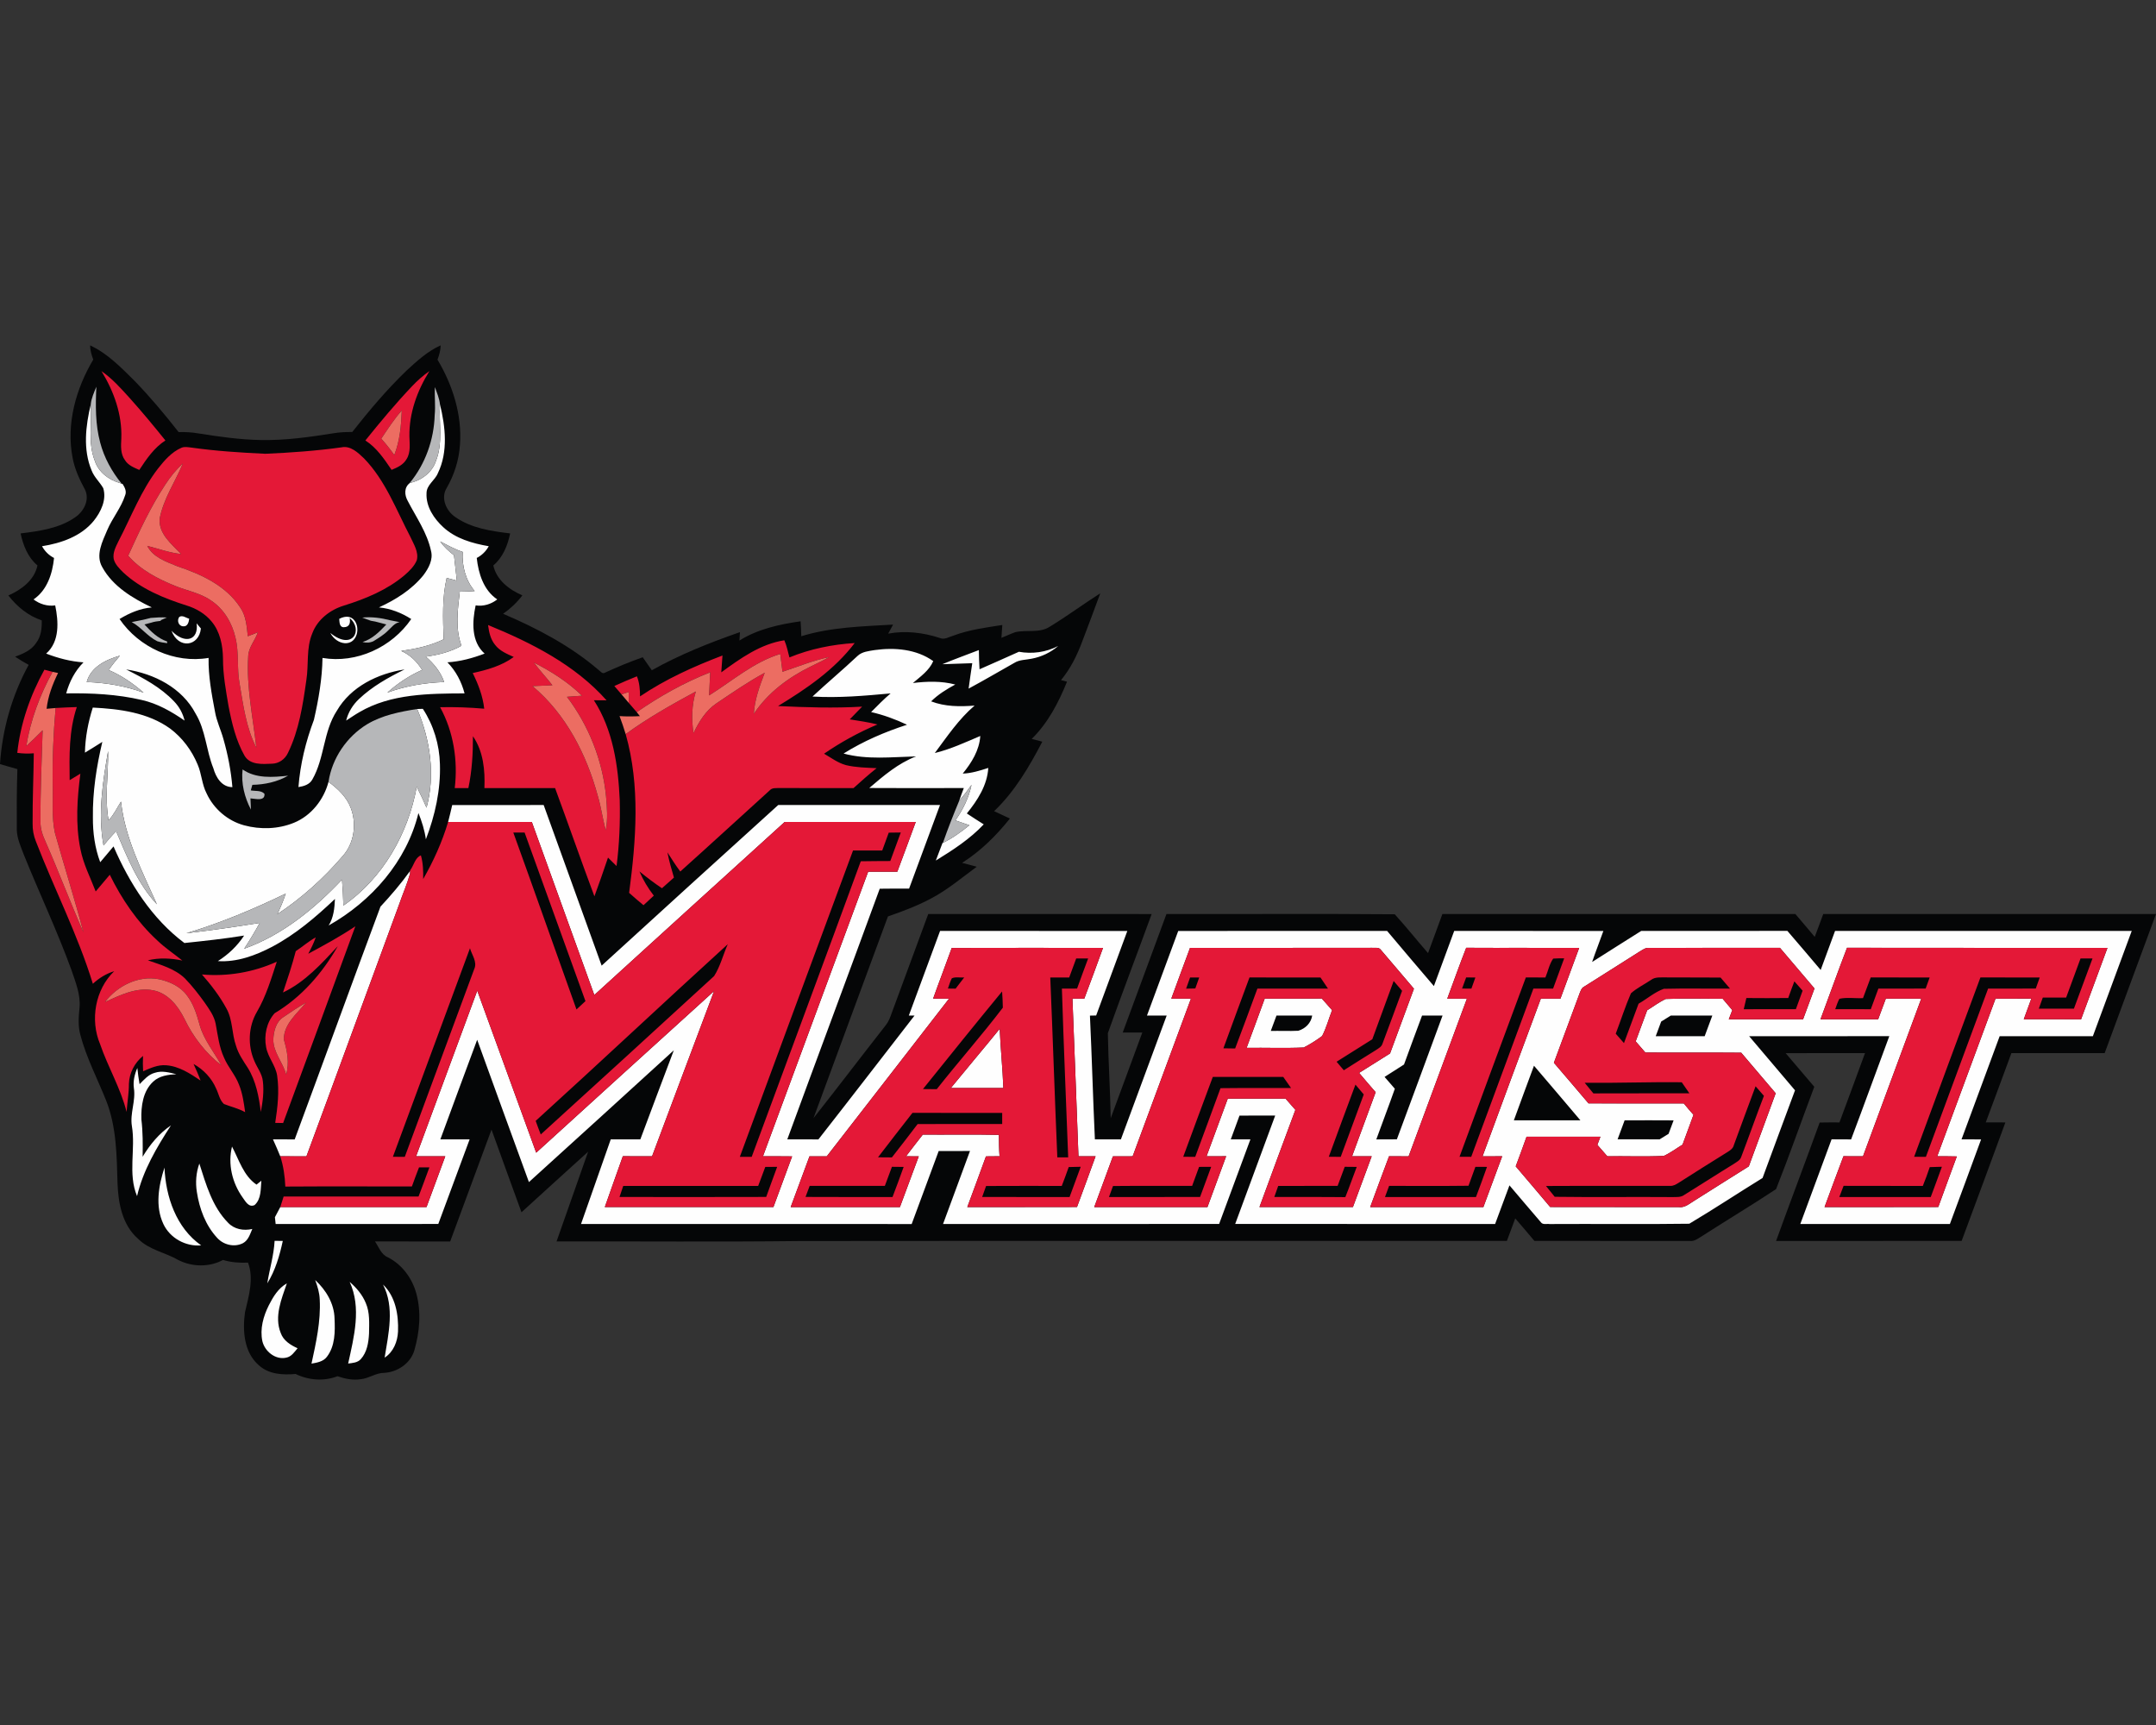
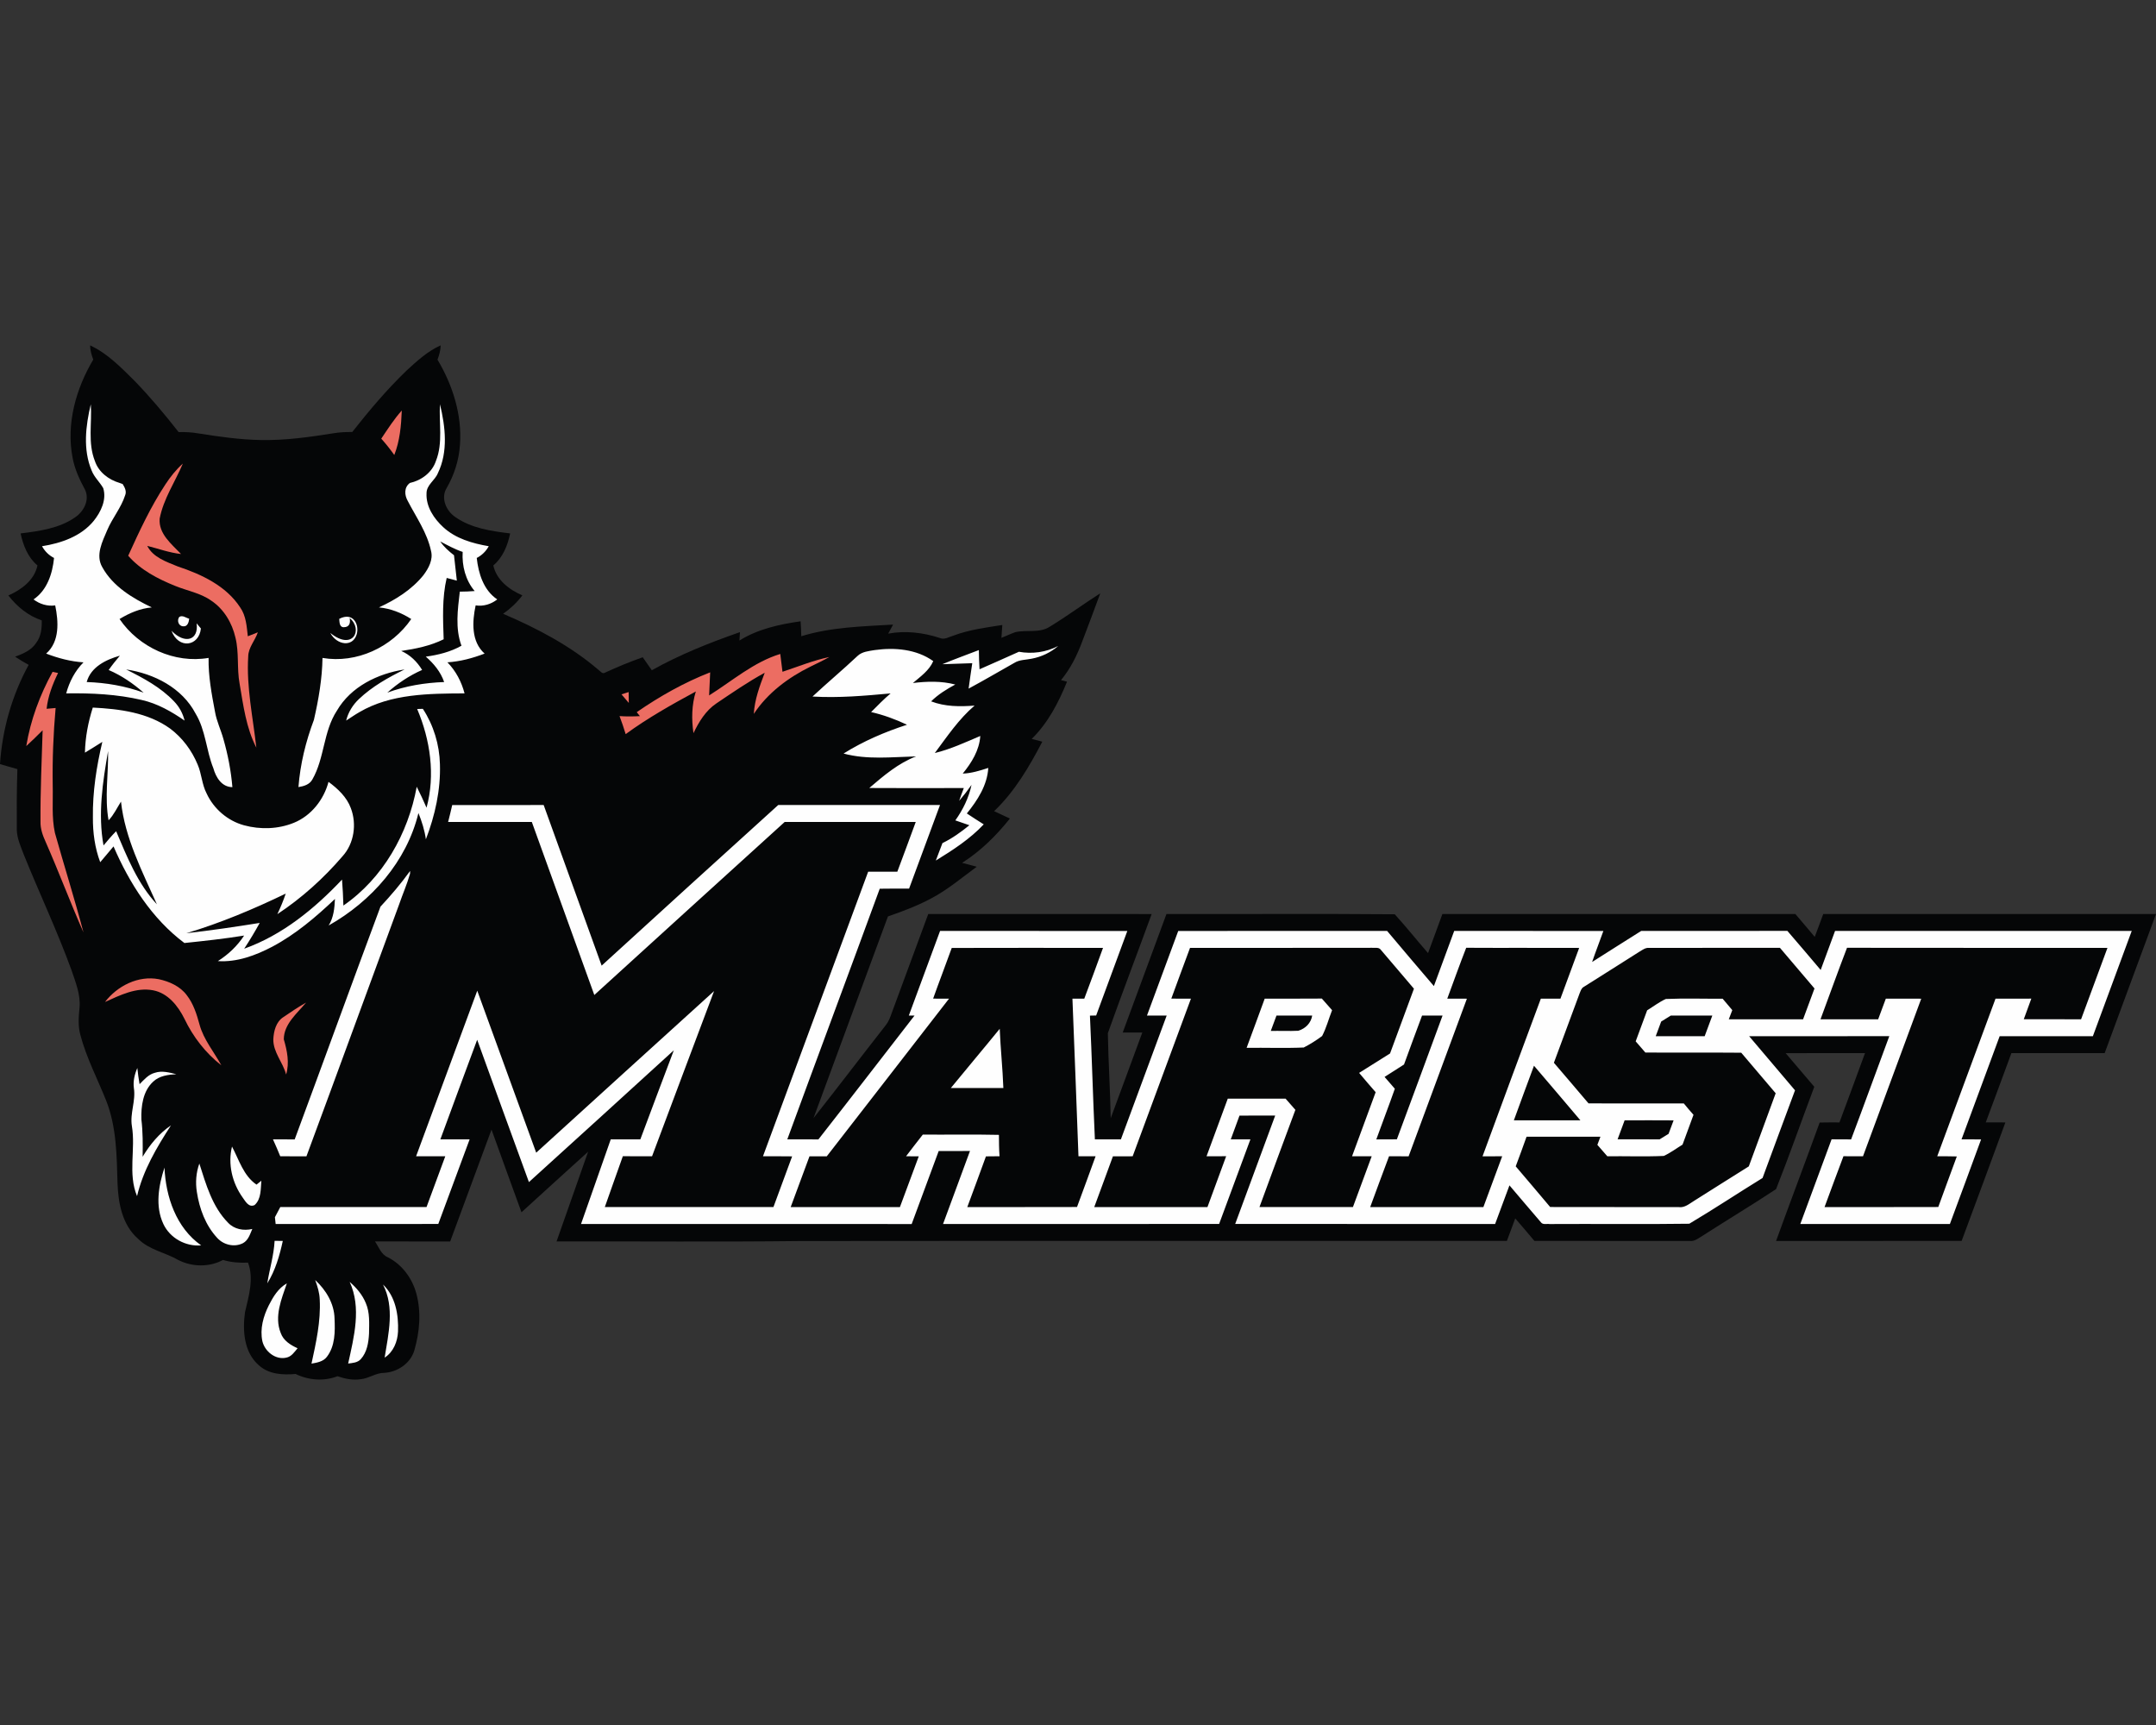
<svg xmlns="http://www.w3.org/2000/svg" height="1600px" style="shape-rendering:geometricPrecision; text-rendering:geometricPrecision; image-rendering:optimizeQuality; fill-rule:evenodd; clip-rule:evenodd" version="1.1" viewBox="0 0 2000 1600" width="2000px">
  <rect x="0" y="0" width="2000" height="1600" fill="#333333" stroke="none" />
  <defs>
    <style type="text/css">
   
    .fil0 {fill:#050607;fill-rule:nonzero}
    .fil3 {fill:#B6B7B9;fill-rule:nonzero}
    .fil2 {fill:#E41837;fill-rule:nonzero}
    .fil4 {fill:#EC6D62;fill-rule:nonzero}
    .fil1 {fill:#FEFEFE;fill-rule:nonzero}
   
  </style>
  </defs>
  <g id="Capa_x0020_1">
    <g id="Marist_x0020_Red_x0020_Foxes.cdr">
      <path class="fil0" d="M83.59 320.36c16.19,7.46 28.81,20.61 41.31,32.98 14.53,15.01 27.95,31.03 40.81,47.45 5.95,-0.17 11.91,0.14 17.78,1.12 19.43,3.1 38.98,5.91 58.68,6.24 22.38,0.41 44.62,-2.69 66.64,-6.2 5.92,-1.02 11.93,-1.31 17.94,-1.24 15.76,-19.99 32.22,-39.54 50.61,-57.19 9.58,-8.79 19.39,-17.82 31.41,-23.18 -0.1,4.6 -1.3,9.01 -2.93,13.25 14.11,23.67 22.93,51.32 20.84,79.08 -0.94,14.07 -5.31,27.79 -12.34,40 -5.79,9.38 -0.33,21.39 8.16,27.02 14.78,10.31 33.25,12.96 50.74,15.08 -2.28,11.08 -6.75,22.25 -15.62,29.71 3,13.58 14.81,22.53 26.94,27.75 -5,6.62 -11.09,12.33 -17.86,17.08 31.54,13.44 62.38,29.67 88.54,52.07 1.75,1.14 3.47,4.1 5.91,2.57 11.46,-5.28 23.14,-10.15 35.07,-14.31 2.83,4.02 5.65,8.01 8.44,12.05 25.93,-14.58 53.68,-25.57 81.73,-35.35 -0.16,2.59 -0.3,5.19 -0.46,7.78 17.1,-10.68 37.02,-15.02 56.73,-17.84 0.31,4.61 0.56,9.24 0.64,13.85 27.56,-8.48 56.61,-9.12 85.16,-10.79 -1.49,2.8 -3,5.59 -4.53,8.38 16,-2.99 32.56,-1 47.93,4.04 4.28,1.94 8.48,-1.08 12.56,-2.18 14.56,-5.51 30.07,-7.46 45.36,-9.89 -0.28,3.97 -0.57,7.95 -0.81,11.93 4.3,-1.68 8.5,-3.71 12.88,-5.28 10.6,-2.41 22.66,1.24 32.22,-5.22 15.9,-9.69 30.88,-20.8 46.58,-30.79 -5.42,14.94 -11.11,29.75 -16.71,44.61 -4.76,12.84 -10.91,25.28 -19.7,35.88 1.39,0.35 4.18,1.1 5.56,1.47 -7.84,19.37 -17.67,38.29 -32.74,53.09 3.25,0.86 6.53,1.71 9.83,2.55 -12.13,23.22 -25.59,46.26 -44.73,64.48 4.87,2.27 9.76,4.55 14.64,6.83 -12.64,15.83 -27.14,30.2 -44.31,41.09 4.53,1.16 9.02,2.36 13.58,3.58 -13.92,10.24 -27.23,21.55 -42.63,29.59 -12.68,6.77 -26.2,11.8 -39.75,16.53 -22.94,62.37 -46.14,124.69 -69.06,187.08 22.25,-28.16 43.96,-56.76 66.12,-85.02 2.3,-2.79 4.12,-5.93 5.28,-9.34 11.64,-31.68 23.37,-63.32 35.05,-94.98 69.09,0.02 138.16,-0.04 207.24,0.04 -13.44,36.88 -27.5,73.56 -40.65,110.52 0.48,26.3 2.18,52.56 2.67,78.84 9.7,-26.52 19.65,-52.95 29.31,-79.49 -6.07,0 -12.13,0 -18.18,0.02 13.51,-36.64 27.13,-73.27 40.59,-109.93 70.6,0.18 141.23,-0.35 211.79,0.26 10.62,11.7 20.47,24.08 30.86,36.01 4.41,-12.09 8.96,-24.16 13.32,-36.27 109.15,0 218.27,0 327.41,0 5.99,7.09 12.06,14.09 17.98,21.24 2.71,-7.05 5.3,-14.13 7.89,-21.24 102.91,0 205.79,-0.02 308.69,0.02 -15.86,43.02 -31.74,86.03 -47.63,129.01 -28.85,0.04 -57.69,0.02 -86.52,0.02 -7.89,21.41 -15.76,42.86 -23.78,64.24 6.04,0.04 12.12,0.04 18.21,0.04 -13.37,36.7 -27.05,73.28 -40.59,109.91 -57.37,0.01 -114.76,-0.02 -172.13,0.01 13.31,-36.66 27.15,-73.14 40.44,-109.83 6.1,-0.13 12.22,-0.11 18.35,-0.09 7.93,-21.44 15.91,-42.83 23.72,-64.3 -24.55,0.06 -49.1,-0.02 -73.63,0.04 8.91,10.34 17.64,20.84 26.57,31.2 -11.91,31.58 -23,63.52 -35.43,94.88 -22.23,14.74 -45.18,28.48 -67.63,42.92 -3.96,2.32 -7.79,5.87 -12.74,5.18 -47.95,-0.03 -95.87,-0.01 -143.8,-0.01 -5.89,-7.01 -11.82,-14 -17.8,-20.89 -2.63,6.93 -5.15,13.92 -7.76,20.87 -218.42,0.13 -436.87,-0.14 -655.29,0.11 -75.41,0.91 -150.85,0.18 -226.28,0.38 9.72,-27.78 19.63,-55.45 29.28,-83.22 -20.64,18.64 -41.23,37.41 -61.8,56.17 -9.24,-25.57 -18.67,-51.09 -27.81,-76.68 -12.74,34.6 -25.56,69.18 -38.35,103.77 -23.24,-0.06 -46.5,0.03 -69.74,-0.04 3.58,5.27 5.74,12.26 12.13,14.81 13.07,6.7 22.36,19.38 26.19,33.39 4.78,17.41 3.1,36.05 -1.93,53.23 -3.71,11.89 -15.64,19.76 -27.81,20.47 -7.77,-0.06 -14.17,5.18 -21.8,5.88 -7.31,1.16 -14.65,-0.39 -21.55,-2.76 -12.62,4.9 -26.83,3.77 -38.91,-2.1 -11.75,1.08 -24.84,0.37 -34.01,-8.01 -13.93,-11.99 -15.29,-32.29 -12.89,-49.28 3.43,-14.88 8.44,-30.97 2.8,-45.97 -7.83,0.34 -15.68,-0.21 -23.21,-2.49 -12.7,6.87 -28.6,6.57 -41.4,0.1 -12.2,-7.11 -27.14,-9.34 -37.39,-19.75 -14.62,-12.7 -18.39,-32.97 -19.05,-51.38 -0.75,-25.67 -0.91,-52.07 -10.37,-76.33 -8.12,-20.39 -18.47,-40 -24.08,-61.29 -2.35,-8.34 -1.63,-17.04 -0.78,-25.52 1.04,-11.91 -3.65,-23.22 -7.34,-34.27 -13.19,-36.3 -29.74,-71.28 -44.2,-107.06 -2.87,-7.59 -6.42,-15.21 -6.68,-23.45 -0.13,-18.79 -0.07,-37.55 0.55,-56.33 -5.39,-1.47 -10.75,-3.08 -16.13,-4.65 2.12,-32.17 11.11,-63.73 26.59,-92.03 -4.29,-2.32 -8.49,-4.87 -12.56,-7.58 7.36,-2.73 15.21,-5.97 19.59,-12.89 4.53,-5.95 5.3,-13.59 5.1,-20.81 -12.5,-4.14 -22.98,-12.74 -30.93,-23.08 12.05,-5.34 24.12,-14.19 26.97,-27.85 -8.91,-7.44 -13.27,-18.66 -15.64,-29.71 17.44,-2.14 35.93,-4.66 50.67,-15 7.97,-5.34 13.53,-16.07 9.17,-25.4 -5.1,-9.4 -9.68,-19.23 -11.62,-29.83 -6.05,-31.42 3.08,-63.96 19.19,-91.01 -1.63,-4.22 -2.86,-8.61 -2.94,-13.17z" />
      <path class="fil1" d="M84.22 375c1.22,17.49 -2.91,35.71 3.79,52.56 3.39,10.27 12.71,17.37 22.82,20.34 0.73,0.27 2.2,0.8 2.95,1.06 1.96,3.14 3.9,6.79 2.27,10.54 -3.73,11.56 -11.85,21.04 -16.56,32.16 -4.5,10.64 -11.11,23.24 -4.58,34.45 9.78,17.8 28.13,28.79 45.91,37.29 -10.73,0.92 -20.78,5.18 -29.91,10.76 17.92,26.3 50.95,41.51 82.59,36.07 -0.31,16.8 2.81,33.4 5.93,49.83 1.45,8.8 5.47,16.84 7.81,25.38 4.18,14.58 7.08,29.56 8.34,44.67 -9.93,-0.08 -15.29,-9.09 -17.66,-17.55 -6.68,-16.54 -7.07,-35.17 -16.49,-50.69 -12.52,-23.89 -38.57,-37.12 -64.41,-40.92 15.91,7.94 32.04,16.52 44.43,29.59 4.81,4.95 8.16,11.13 9.79,17.84 -12.13,-8.36 -25.2,-15.87 -39.7,-19.11 -22.95,-5.4 -46.65,-6.48 -70.13,-6.13 2.91,-10.75 8.13,-20.86 16.04,-28.79 -11.94,-0.76 -23.53,-3.85 -34.64,-8.12 12.69,-11.13 11.52,-29.66 8.4,-44.69 -7.27,1 -14.33,-1.22 -20.12,-5.56 12.64,-8.5 17.6,-23.98 19.04,-38.45 -4.77,-2.43 -8.58,-6.22 -11.15,-10.89 17.8,-2.81 36.27,-9.17 48.01,-23.57 6.61,-8.32 12.07,-19.49 8.79,-30.27 -3.22,-5.69 -8.4,-10.16 -10.78,-16.4 -8.18,-19.45 -5.55,-41.44 -0.78,-61.4zm98.15 203.16c1.32,1.61 2.63,3.2 3.99,4.79 -1.76,16.8 -20.85,19.4 -27.27,2.1 12.51,12.89 25.46,8.73 23.28,-6.89zm762.81 26.38c12.43,2.24 25.2,0.45 36.43,-5.36 -6.95,6.03 -15.49,10.07 -24.49,11.76 -5.44,1.17 -11.37,0.86 -16.22,3.92 -14.13,7.95 -28.1,16.19 -42.37,23.85 1,-7.87 2.26,-15.72 3.38,-23.57 -9.25,0.35 -18.49,0.6 -27.74,0.94 11.17,-4.67 22.57,-8.74 33.86,-13.11 0.04,5.93 0.25,11.87 0.63,17.8 12.21,-5.32 24.35,-10.8 36.52,-16.23zm-821 404.6c-0.83,-6.38 0.69,-12.72 3.22,-18.53 0.53,5.01 1.15,10.01 2.08,15 4.18,-4.16 8.22,-9.05 14.19,-10.56 6.57,-2.2 13.44,-0.24 19.92,1.32 -7.56,0.41 -15.66,1.41 -21.43,6.84 -9.6,8.76 -11.41,22.87 -10.99,35.2 1.39,11.46 1.31,23 1.15,34.52 6.75,-11.3 15.33,-21.67 26.28,-29.11 -13.23,20.4 -25.86,41.71 -31.46,65.64 -8.69,-20.81 -1.18,-43.48 -4.79,-64.99 -1.96,-11.91 3.79,-23.45 1.83,-35.33zm91.05 54.33c6.49,12.29 10.67,27.12 22.72,35.31 1.12,-0.9 3.38,-2.71 4.5,-3.61 -0.71,7.65 0.04,16.88 -6.26,22.55 -5.48,2.61 -8.5,-3.48 -11.15,-7.07 -9.64,-13.52 -13.82,-30.89 -9.81,-47.18zm-32.6 42.22c-1.42,-8.85 -0.75,-18 2.29,-26.46 6.18,19.31 11.99,40.06 26.64,54.88 5.77,6.16 14.5,7.67 22.49,5.79 -2.1,4.79 -3.71,10.57 -8.72,13.21 -7.93,4.04 -18.09,1.55 -23.92,-4.99 -10.72,-11.58 -16.43,-27.03 -18.78,-42.43zm-31.05 29.67c-7.81,-16.48 -4.46,-35.7 1,-52.38 1.18,27.2 10.91,55.93 34.03,72.15 -14.39,1.25 -28.85,-6.68 -35.03,-19.77zm103.16 15.55c2.51,0.04 5.04,0.08 7.59,0.11 -2.96,13.68 -6.93,27.4 -14.39,39.36 2.09,-13.17 6.11,-26.05 6.8,-39.47zm37.64 36.35c9.97,9.2 17.68,21.84 17.96,35.74 0.55,12.03 0.61,25.49 -7.13,35.52 -3.35,4.46 -9.12,5.38 -14.25,6.3 4.24,-19.53 8.7,-39.35 7.64,-59.49 -0.22,-6.24 -2.08,-12.25 -4.22,-18.07zm31.99 1.74c6.24,5.4 11.78,11.86 14.94,19.59 3.9,8.91 3.14,18.88 3.02,28.36 -0.45,8.26 -1.83,17.31 -7.62,23.67 -2.96,3.36 -7.63,3.59 -11.75,4.12 5.39,-24.57 12.52,-51.69 1.41,-75.74zm-74.99 21.69c3.98,-7.85 8.79,-15.88 16.72,-20.31 -4.95,14.52 -11.86,30.69 -5.71,45.94 2.47,7.15 9.12,11.29 15.66,14.23 -2.94,3.46 -5.67,7.85 -10.54,8.72 -9.99,2.27 -19.88,-5.79 -22.12,-15.29 -2.41,-11.39 0.88,-23.1 5.99,-33.29zm155.03 -783.2c6.69,-16.84 2.63,-35.02 3.73,-52.51 5.04,20.77 7.71,44.05 -1.95,63.91 -2.7,6.75 -10.61,10.87 -10.52,18.72 -0.6,12.27 6.8,23.38 15.51,31.37 11.52,10.63 27.08,15.05 42.2,17.66 -2.54,4.69 -6.4,8.44 -11.13,10.89 1.57,14.45 6.36,29.95 19.02,38.45 -5.71,4.46 -12.82,6.64 -20.04,5.54 -3.2,15.01 -4.28,33.54 8.32,44.71 -11.09,4.26 -22.63,7.36 -34.5,8.1 7.81,7.97 13.09,18.06 15.89,28.81 -32.93,0.18 -68.28,0.24 -97.56,17.41 -4.22,2.4 -8.18,5.22 -12.27,7.81 1.89,-7.63 6.09,-14.5 11.8,-19.9 12.29,-11.69 27.26,-20.08 42.41,-27.51 -24.83,3.78 -49.83,15.91 -62.82,38.27 -12.66,19.35 -11.35,43.94 -22.77,63.82 -2.59,4.71 -7.93,6.25 -12.88,7.01 1.65,-21.35 6.81,-42.33 14.35,-62.35 4.32,-18.84 7.66,-38.06 7.97,-57.43 31.56,5.34 64.41,-9.89 82.31,-36.09 -9.04,-5.76 -19.23,-9.78 -29.97,-10.78 15.51,-7.1 30.48,-16.47 41.28,-29.89 4.77,-6.36 9.2,-14.41 7.03,-22.59 -3.62,-16.92 -13.78,-31.23 -21.61,-46.34 -3.06,-5.4 -3.48,-12.5 1.96,-16.55l-0.14 0c10.84,-2.37 20.85,-9.75 24.38,-20.54zm-238.07 144.72c2.98,-1.88 6.24,0.93 9.16,1.67 -0.33,3.14 -1.49,7.48 -5.55,7.03 -4.38,-0.08 -6.09,-5.54 -3.61,-8.7zm148.34 1.81c13.04,-6.84 18.89,5.54 16.18,14.42 -3.67,12.05 -18.28,10.09 -24.49,-1.37 20.89,17.02 30.81,-3.18 17.98,-13.81 0.84,4.15 0.13,8.51 -5.53,8.51 -4.07,0 -3.85,-4.93 -4.14,-7.75zm480.81 34.39c4.26,-4.07 10.5,-4.52 16,-5.46 18.45,-2.55 38.68,-0.88 54.24,10.26 -3.78,8.76 -11.87,14.31 -18.88,20.32 13.06,-1.59 26.46,-1.99 39.3,1.39 -8.05,4.34 -15.88,9.17 -22.4,15.62 12.82,4.95 26.83,5.01 40.33,3.91 -14.66,12.5 -25.49,28.69 -36.91,44.02 14.64,-3.55 28.36,-9.97 42.19,-15.82 -0.88,13.29 -8.08,24.83 -16.29,34.88 8.17,-0.28 16,-2.75 23.71,-5.26 -0.94,16.07 -10.03,30.11 -19.9,42.24 5.2,3.41 10.38,6.85 15.68,10.12 -12.81,13.6 -28.61,23.83 -44.45,33.55 1.98,-5.42 4.06,-10.8 6.14,-16.16l0.43 -0.23c8.9,-4.32 16.9,-10.17 24.56,-16.35 -4.34,-1.51 -8.7,-3 -13.03,-4.5 7.06,-9.91 12.5,-20.96 15.01,-32.93 -3.57,5.12 -7.4,10.05 -11.46,14.8 1.33,-4.01 2.84,-7.93 4.32,-11.88 -29.25,0.08 -58.47,0.16 -87.7,-0.03 13.27,-11.33 26.91,-23.03 43.42,-29.31 -22.38,0.55 -45.44,3.3 -67.28,-2.65 18.31,-11.46 38.33,-20.07 58.86,-26.71 -10.66,-5.04 -21.79,-9.13 -33.29,-11.76 5.89,-5.9 11.7,-11.91 18.08,-17.31 -24.05,2.22 -48.28,4.34 -72.45,2.91 13.72,-12.8 28.13,-24.81 41.77,-37.66zm-709.41 47.9c24.73,1.22 51.05,4.58 71.68,19.43 11.38,8.5 20.16,20.28 25.57,33.37 3.75,8.65 3.93,18.45 8.34,26.87 6.6,14.25 19.53,25.38 34.73,29.52 15.15,4.1 31.75,3.61 46.35,-2.38 15.98,-6.55 27.64,-21.41 31.99,-37.92 8.66,6.38 16.94,14.1 20.73,24.44 5.61,14.76 3.02,32.77 -7.75,44.59 -17.55,20.49 -37.9,38.8 -60.43,53.68 2.92,-6.2 5.59,-12.54 7.75,-19.06 -29.81,14.39 -60.39,27.26 -92.13,36.74 22.75,-2.59 45.4,-5.92 68.01,-9.54 -4.48,8.15 -9.29,16.14 -14.39,23.91 35.41,-12.64 65.22,-37.06 90.74,-64.1 0.66,8.03 1.04,16.05 1.27,24.08 36.72,-25.3 60.12,-66.81 68.03,-110.22 3.24,6.38 6.24,12.89 9.1,19.45 8.27,-30.36 3.46,-62.93 -8.69,-91.56 1.31,-0.04 3.97,-0.1 5.28,-0.14 9.93,15.17 15.41,33.23 15.84,51.35 0.74,23.82 -4.52,47.51 -13.03,69.65 -1.2,-8.4 -3.73,-16.51 -6.91,-24.36 -10.9,44.93 -43.59,81.93 -83.28,104.3 4.63,-7.36 5.44,-16.11 5.83,-24.59 -17.72,16.76 -36.48,32.79 -58.13,44.27 -15.51,8.13 -32.7,14.53 -50.48,13.37 9.67,-6.1 18.09,-14.07 24.35,-23.69 -18.39,2.97 -36.87,4.97 -55.38,6.91 -30.17,-22.57 -51.01,-55.43 -65.75,-89.61 -4.09,4.9 -8.25,9.75 -12.35,14.66 -4.98,-13.25 -6.91,-27.5 -6.79,-41.59 -0.35,-23.61 3.34,-47.11 8.75,-70.03 -5.35,3.37 -10.69,6.75 -16.13,10.01 0.28,-14.23 2.98,-28.28 7.28,-41.81zm333.4 90.42c28.28,-0.09 56.57,-0.02 84.85,-0.04 17.96,49.64 35.82,99.32 53.78,148.97 54.48,-49.83 109.14,-99.43 163.84,-149 50.01,0.07 100.02,0.05 150.05,0 -9.5,25.88 -19.06,51.73 -28.7,77.58 -9.07,-0.02 -18.15,-0.1 -27.22,0.08 -28.38,77.56 -57.33,154.91 -85.75,232.48 9.62,0.02 19.23,-0.06 28.85,0.05 29.89,-38.15 59.45,-76.58 89.17,-114.87 -1.32,0 -3.97,0 -5.3,0 9.63,-26.18 19.31,-52.34 29,-78.51 57.9,0.04 115.8,-0.04 173.7,0.04 -9.58,26.15 -19.31,52.25 -28.91,78.39 -1.43,0.02 -4.32,0.1 -5.77,0.12 1.81,38.25 2.81,76.54 4.59,114.8 8.03,-0.02 16.08,-0.04 24.12,0 14.16,-38.3 28.32,-76.57 42.48,-114.86 -6.11,0.02 -12.19,0.02 -18.28,0 9.62,-26.16 19.38,-52.29 28.99,-78.45 64.57,-0.1 129.17,0.02 193.76,-0.06 14.38,17.12 28.87,34.17 43.41,51.17 6.24,-17.07 12.62,-34.07 18.84,-51.15 46.13,0.02 92.25,-0.04 138.37,0.04 -3.37,9.62 -7.16,19.1 -10.44,28.76 15.11,-9.7 30.4,-19.16 45.55,-28.8 45.18,-0.02 90.38,0.08 135.57,-0.06 10.44,11.96 20.58,24.18 30.91,36.26 4.43,-12.08 8.87,-24.15 13.34,-36.2 91.74,0.02 183.47,0 275.21,0 -11.99,32.56 -24.06,65.11 -36.06,97.65 -28.83,0 -57.66,-0.02 -86.47,0.02 -11.82,31.87 -23.59,63.74 -35.35,95.64 6.03,0.02 12.09,0 18.14,0.07 -9.56,26.19 -19.28,52.31 -28.95,78.45 -46.26,-0.02 -92.5,0 -138.76,0 9.67,-26.18 19.33,-52.36 29.02,-78.54 6.03,0.04 12.06,0.02 18.1,0.08 12.01,-31.84 23.59,-63.85 35.43,-95.76 -43.34,0.09 -86.67,0 -130.01,0.04 14.15,16.76 28.4,33.42 42.55,50.18 -10.11,27.07 -20.08,54.21 -30.11,81.32 -22.74,13.99 -45.02,28.81 -67.96,42.43 -43.18,0.63 -86.42,0.02 -129.62,0.29 -2.69,-0.41 -6.32,0.95 -8.12,-1.74 -9.82,-11.27 -19.34,-22.81 -29.09,-34.13 -4.5,11.91 -8.85,23.88 -13.31,35.83 -80.37,-0.02 -160.74,0.04 -241.11,-0.04 12.3,-33.54 24.75,-67.02 37.11,-100.54 -11.05,0.02 -22.1,-0.06 -33.13,0.06 -2.61,7.37 -5.43,14.68 -8.08,22.04 6.06,-0.04 12.14,-0.02 18.21,0 -9.6,26.18 -19.29,52.3 -29.01,78.44 -85.37,0.1 -170.75,-0.02 -256.11,0.06 8.28,-22.59 16.74,-45.12 24.99,-67.73 -9.68,0 -19.36,-0.04 -29.03,0.04 -8.34,22.57 -16.66,45.16 -25.06,67.71 -102.24,-0.11 -204.48,0 -306.71,-0.06 9.09,-26.2 18.49,-52.3 27.57,-78.5 9.15,0.04 18.3,0.02 27.44,0.02 10.38,-27.54 20.57,-55.13 31.07,-82.63 -44.73,40.84 -89.54,81.59 -134.42,122.27 -16.13,-43.96 -32.01,-88 -48.01,-132.01 -11.46,30.76 -22.81,61.57 -34.15,92.37 9.05,0 18.1,0.02 27.16,-0.02 -9.77,26.14 -19.35,52.36 -29.08,78.5 -50.29,0.02 -100.57,0.02 -150.87,0.02 -0.18,-1.57 -0.51,-4.71 -0.69,-6.28 1.71,-3.14 3.36,-6.28 4.99,-9.42 45.21,0.02 90.43,0 135.66,0 5.8,-15.7 11.63,-31.4 17.4,-47.12 -9.02,0.02 -18.05,0.02 -27.08,0.02 18.86,-51.23 37.78,-102.41 56.74,-153.58 18.27,50.07 36.43,100.17 54.68,150.24 55.01,-49.95 109.89,-100.06 165,-149.89 -19.17,51.07 -38.45,102.1 -57.52,153.19 -9.05,0.06 -18.08,0.06 -27.11,-0.04 -5.67,15.7 -11.11,31.46 -16.72,47.16 52.13,0.04 104.28,0 156.41,0.02 5.76,-15.68 11.63,-31.32 17.34,-47.02 -9,-0.12 -18.03,-0.08 -27.04,-0.1 32.52,-87.99 65,-175.99 97.58,-263.96 9.01,0 18.02,0 27.05,0.02 5.79,-15.35 11.4,-30.76 17.09,-46.14 -40.53,-0.02 -81.04,0.02 -121.56,-0.02 -58.94,53.44 -117.8,106.98 -176.62,160.52 -19.36,-53.48 -38.61,-107.02 -57.98,-160.52 -25.89,0.06 -51.76,-0.04 -77.64,0.04 1.35,-5.21 2.59,-10.45 3.8,-15.69zm-66.55 94.23c9.77,-10.52 19.11,-21.45 27.51,-33.13 -0.01,0.63 -0.03,1.91 -0.06,2.53 -2.74,9.64 -6.81,18.85 -10.06,28.3 -28.74,77.94 -57.18,155.98 -86.05,233.86 -8.1,-0.04 -16.19,-0.02 -24.29,-0.02 -2.16,-5.28 -4.4,-10.52 -6.76,-15.7 6.72,0 13.43,-0.02 20.14,0.04 26.65,-71.92 52.78,-144.03 79.57,-215.88zm820.26 85.34c17.66,-0.1 35.33,0.1 53.01,-0.1 3.2,3.53 6.34,7.16 9.5,10.78 -3.12,7.96 -5.28,16.36 -9.25,23.96 -5.35,4 -11.09,7.6 -17.03,10.66 -17.63,0.78 -35.35,0.06 -53.01,0.31 5.55,-15.21 11.3,-30.36 16.78,-45.61zm-291.15 82.88c15,-18.41 30.37,-36.5 45.34,-54.93 0.75,18.33 2.71,36.6 3.38,54.93 -16.23,0.04 -32.48,0.02 -48.72,0zm-526.76 182.26c11.66,11.12 14.51,28.06 13.94,43.49 -0.41,9.4 -4.22,19.04 -12.41,24.32 3.56,-22.22 9.42,-46.7 -1.53,-67.81zm823.56 -235.23l0 0c8.52,-0.14 17.04,0.27 25.55,-0.14 6.6,-2.06 11.74,-7.08 12.86,-14.09 -11.05,0 -22.08,0 -33.13,0 -1.73,4.75 -3.46,9.5 -5.28,14.23zm-295.97 -76.96l0 0c-5.63,15.72 -11.68,31.29 -17.27,47.01 4.9,0.02 9.83,0.02 14.76,0.04 -37.82,48.71 -75.53,97.54 -113.41,146.22 -5.36,-0.04 -10.69,-0.04 -16.03,0 -5.85,15.7 -11.58,31.42 -17.45,47.1 33.78,-0.04 67.55,-0.02 101.33,0 5.87,-15.68 11.6,-31.42 17.49,-47.1 -3.94,-0.02 -7.91,-0.04 -11.81,-0.02 5.14,-6.75 10.3,-13.47 15.54,-20.12 23.53,0.16 47.08,-0.29 70.62,0.24 0.04,6.61 0.07,13.24 0.57,19.84 -4.2,0.02 -8.4,0.06 -12.6,0.12 -5.64,15.72 -11.55,31.34 -17.3,47.02 33.92,-0.04 67.83,0.08 101.77,-0.06 5.69,-15.7 11.66,-31.3 17.23,-47.04 -5.3,0 -10.58,-0.02 -15.88,0 -1.82,-48.74 -3.63,-97.49 -5.59,-146.2 3.65,-0.02 7.32,-0.02 10.99,-0.02 5.87,-15.66 11.7,-31.35 17.37,-47.07 -46.79,-0.03 -93.56,-0.11 -140.33,0.04zm221.05 -0.07l0 0c-5.79,15.7 -11.67,31.34 -17.37,47.08 6.07,0.02 12.13,0.02 18.22,0.02 -18.06,48.73 -36.02,97.5 -54.07,146.22 -6.13,-0.02 -12.23,-0.02 -18.32,0.06 -5.67,15.72 -11.59,31.34 -17.31,47.04 35,0.02 70.01,0 105.01,0 5.71,-15.76 11.67,-31.4 17.35,-47.16 -6.09,0.06 -12.15,0.06 -18.2,0.06 6.58,-17.82 13.17,-35.64 19.71,-53.48 17.88,-0.02 35.74,0 53.6,0 3.04,3.45 6.06,6.92 9.11,10.4 -11.15,30.03 -22.3,60.07 -33.31,90.16 28.89,0.04 57.78,0.02 86.69,0.02 5.79,-15.7 11.58,-31.42 17.41,-47.1 -6.07,0 -12.15,0 -18.21,-0.04 7.24,-19.82 14.66,-39.57 21.88,-59.41 -5.2,-5.91 -10.28,-11.89 -15.33,-17.9 9.54,-6.05 19.1,-12.07 28.68,-18.02 7.34,-20.04 14.79,-40.04 22.17,-60.06 -10.34,-11.93 -20.35,-24.16 -30.69,-36.05 -1.85,-2.73 -5.46,-1.57 -8.15,-1.9 -56.29,0.13 -112.58,0.02 -168.87,0.06zm238.63 47.1l0 0c6.06,0 12.12,0 18.21,0.04 -18.06,48.71 -36.05,97.46 -54.07,146.2 -6.07,-0.02 -12.11,-0.02 -18.16,-0.04 -5.93,15.66 -11.66,31.4 -17.48,47.12 34.99,0.02 70,0 105,0 5.77,-15.72 11.6,-31.4 17.43,-47.1 -6.09,0 -12.15,-0.02 -18.22,0.02 17.98,-48.78 35.9,-97.57 54.09,-146.24 6.05,0 12.11,0 18.18,0 5.75,-15.7 11.58,-31.36 17.37,-47.05 -34.94,-0.19 -69.87,0.08 -104.79,-0.13 -6.12,15.62 -11.74,31.44 -17.56,47.18zm178.5 -43.71l0 0c-17.21,11.09 -34.66,21.79 -51.89,32.8 -2.2,1.15 -2.85,3.71 -3.77,5.79 -7.97,21.53 -16.02,43.04 -23.93,64.59 10.78,12.48 21.42,25.12 32.13,37.68 29.46,0.04 58.92,-0.04 88.38,0.04 2.91,3.57 5.91,7.09 8.99,10.56 -3.34,9.24 -6.81,18.43 -10.17,27.65 -5.8,3.52 -11.24,7.7 -17.42,10.48 -17.43,0.79 -34.92,0.12 -52.37,0.3 -3.1,-3.51 -6.18,-7.03 -9.22,-10.58 0.92,-2.51 1.88,-5.03 2.84,-7.54 -22.84,0 -45.69,0 -68.53,0 -3.26,9.21 -6.62,18.35 -10.05,27.48 10.67,12.56 21.37,25.08 31.95,37.72 39.74,0.14 79.51,-0.02 119.27,0.1 5.56,0.77 9.83,-3.14 14.23,-5.81 16.88,-10.73 33.84,-21.31 50.76,-31.97 8.22,-22.65 16.78,-45.16 24.94,-67.83 -10.69,-12.5 -21.33,-25.04 -31.95,-37.6 -29.64,-0.28 -59.29,0.05 -88.95,-0.18 -2.94,-3.5 -5.95,-6.93 -8.97,-10.36 3.49,-9.62 7.07,-19.22 10.64,-28.8 5.75,-3.51 11.13,-7.69 17.29,-10.5 17.55,-0.74 35.15,-0.13 52.74,-0.25 2.96,3.53 5.94,7.04 8.95,10.58 -1.08,2.82 -2.18,5.65 -3.24,8.5 22.96,0.02 45.93,-0.02 68.89,0.02 3.59,-9.52 7.06,-19.06 10.6,-28.6 -10.72,-12.54 -21.36,-25.12 -32.03,-37.68 -40.53,0.07 -81.08,-0.06 -121.61,0.03 -3.26,-0.25 -5.89,1.85 -8.5,3.38zm167.73 62.85l0 0c17.82,0 35.66,0 53.48,0 2.36,-6.38 4.71,-12.78 7.11,-19.14 10.95,0.02 21.9,-0.04 32.85,0.04 -17.99,48.73 -36.01,97.44 -54.03,146.18 -6.04,0 -12.09,0 -18.12,-0.06 -5.98,15.66 -11.69,31.44 -17.54,47.16 35.17,-0.02 70.32,0.08 105.49,-0.06 5.58,-15.68 11.56,-31.22 17.2,-46.9 -6.07,-0.16 -12.11,-0.18 -18.16,-0.16 18.08,-48.72 36.02,-97.47 54.07,-146.2 11.07,-0.02 22.14,0.02 33.21,-0.02 -2.28,6.38 -4.63,12.74 -6.99,19.12 17.73,0.09 35.43,0.02 53.15,0.04 8.17,-22.07 16.31,-44.14 24.46,-66.21 -80.53,-0.13 -161.06,0.08 -241.59,-0.11 -8.46,22 -16.37,44.21 -24.59,66.32zm-386.35 41.94l0 0c-5.99,3.86 -12.05,7.63 -18.04,11.52 3.2,3.63 6.34,7.3 9.52,10.97 -5.5,15.74 -11.56,31.28 -17.19,46.99 6.36,-0.06 12.72,-0.04 19.07,-0.08 14.12,-38.25 28.39,-76.47 42.38,-114.76 -6.34,-0.04 -12.68,-0.02 -19,-0.04 -5.57,15.13 -11.32,30.21 -16.74,45.4zm238.54 -39.83l0 0c-1.75,4.52 -3.43,9.03 -5.04,13.57 15.11,0.04 30.24,0 45.39,0.02 2.38,-6.36 4.72,-12.74 7.09,-19.12 -12.84,-0.06 -25.65,-0.02 -38.49,-0.02 -2.98,1.88 -5.95,3.73 -8.95,5.55zm-117.99 40.97l0 0c-6.21,16.89 -12.57,33.73 -18.67,50.67 20.57,-0.08 41.16,-0.04 61.73,-0.02 -14.33,-16.9 -28.64,-33.85 -43.06,-50.65zm84.08 50.67l0 0c-2.22,5.85 -4.4,11.7 -6.52,17.59 12.99,0.06 25.99,0.06 39,0.02 2.73,-1.73 5.49,-3.42 8.28,-5.09 1.55,-4.16 3.1,-8.34 4.67,-12.5 -15.15,-0.12 -30.3,-0.08 -45.43,-0.02zm-1411.03 -254.99l0 0c3.77,-4.51 7.56,-9.03 11.7,-13.19 10.09,23.75 19.94,48.68 37.82,67.79 -13.7,-30.67 -29.62,-61.39 -33.32,-95.26 -3.73,5.86 -6.66,12.3 -11.52,17.36 -3.79,-21.31 -0.08,-42.86 -0.44,-64.27 -5.02,28.79 -9.56,58.46 -4.24,87.57zm312.34 -281.98l0 0c3.4,5.07 7.99,9.11 12.78,12.82 0.84,7.85 1.71,15.7 2.63,23.55 -3.16,-0.82 -6.3,-1.69 -9.42,-2.51 -4.36,18.63 -3.46,37.92 -2.81,56.9 -12.3,6.08 -25.88,8.85 -39.37,10.83 8.28,3.59 14.74,9.99 19.39,17.61 -11.81,5.2 -22.67,12.44 -32.28,21.04 16.92,-6.22 34.76,-9.17 52.71,-9.82 -3.21,-9.4 -9.61,-17.15 -17.03,-23.55 11.48,-1.57 22.92,-4.39 33.11,-10.13 -5.97,-16.11 -3.48,-33.56 -1.55,-50.16 4.61,0 9.2,-0.22 13.79,-0.57 -8.47,-9.89 -11.91,-23.47 -11.14,-36.29 -7.3,-2.43 -14.02,-6.18 -20.81,-9.72zm-327.94 130.42l0 0c17.98,0.61 35.84,3.67 52.78,9.84 -9.72,-8.52 -20.51,-15.92 -32.41,-21 3.24,-4.62 6.75,-9.03 10.42,-13.29 -12.85,3.63 -26.98,10.44 -30.79,24.45z" />
-       <path class="fil2" d="M1688.78 945.42c8.22,-22.11 16.13,-44.32 24.59,-66.32 80.53,0.19 161.06,-0.02 241.59,0.11 -8.15,22.07 -16.29,44.14 -24.46,66.21 -17.72,-0.02 -35.42,0.05 -53.15,-0.04 2.36,-6.38 4.71,-12.74 6.99,-19.12 -11.07,0.04 -22.14,0 -33.21,0.02 -18.05,48.73 -35.99,97.48 -54.07,146.2 6.05,-0.02 12.09,0 18.16,0.16 -5.64,15.68 -11.62,31.22 -17.2,46.9 -35.17,0.14 -70.32,0.04 -105.49,0.06 5.85,-15.72 11.56,-31.5 17.54,-47.16 6.03,0.06 12.08,0.06 18.12,0.06 18.02,-48.74 36.04,-97.45 54.03,-146.18 -10.95,-0.08 -21.9,-0.02 -32.85,-0.04 -2.4,6.36 -4.75,12.76 -7.11,19.14 -17.82,0 -35.66,0 -53.48,0zm-1501.46 -41.57c23.71,2.1 47.77,-2.01 69.46,-11.84 -5.2,15.88 -10.01,32.13 -18.51,46.63 -7.99,13.68 -8.62,31.15 -2.26,45.58 2.61,6.26 7.21,11.85 7.85,18.8 1.14,9.48 -0.15,19.02 -1.92,28.34 -1.77,-14.17 -4.46,-28.71 -12.15,-41 -4.2,-6.48 -8.69,-12.93 -10.87,-20.43 -4.01,-11.27 -2.91,-23.97 -8.89,-34.56 -6.19,-11.43 -14.17,-21.79 -22.71,-31.52zm481.75 -280.22c17.73,-12.93 36.27,-26.28 58.51,-29.75 2.28,5.06 3.24,10.58 4.73,15.9 19.24,-7.91 39.8,-12.05 60.53,-13.33 -18.78,24.79 -44.83,42.45 -71.09,58.43 25.99,1.24 51.99,2.08 77.98,0.55 -3.83,3.95 -7.68,7.83 -11.46,11.8 8.59,1.37 17.25,2.61 25.71,4.73 -17.41,7.3 -33.97,16.46 -49.54,27.12 6.61,3.83 12.9,8.62 20.37,10.62 9.31,2.2 18.9,2.35 28.38,2.81 -7.38,5.9 -14.46,12.16 -21.45,18.5 -22.88,-0.08 -45.77,0.06 -68.67,-0.08 -3.1,0.18 -6.79,-0.49 -9.07,2.18 -27.65,25.07 -55.15,50.33 -82.94,75.27 -4.26,-5.75 -8.13,-11.78 -11.96,-17.82 1.59,7.91 3.77,15.7 6.07,23.43 -3.71,3.28 -7.42,6.6 -11.11,9.88 -7.24,-4.83 -14.15,-10.13 -20.9,-15.61 3.45,8.03 7.97,15.57 13.34,22.48 -3.17,2.96 -6.37,5.92 -9.57,8.87 -4.54,-3.73 -8.95,-7.56 -13.33,-11.46 6.44,-48.76 10.44,-99.28 -3.2,-147.23 20.53,-14.99 42.77,-27.47 65.1,-39.56 -3.88,12.54 -4.1,25.75 -2.2,38.66 5.07,-10.58 11.39,-21 21.34,-27.65 14.64,-9.85 29.2,-19.92 44.75,-28.36 -4.67,12.32 -9.36,24.85 -10.13,38.15 12.84,-19.45 31.97,-33.72 52.66,-43.9 5.87,-2.87 11.78,-5.65 17.45,-8.87 -14.92,3.1 -29.07,8.95 -43.5,13.7 -0.68,-5.52 -1.37,-11.02 -2.06,-16.53 -24.71,7.56 -44.45,24.98 -66,38.47 0.29,-7.15 0.65,-14.29 0.98,-21.41 -24.14,9.42 -46.83,22.23 -68.12,36.93 -2.48,-2.82 -4.93,-5.69 -7.36,-8.55 -0.06,-3.36 -0.1,-6.74 -0.14,-10.09 -2.22,0.68 -4.44,1.39 -6.64,2.12 -2.23,-2.59 -4.45,-5.16 -6.65,-7.74 6.91,-3.17 13.9,-6.14 20.94,-8.98 2.42,5.9 2.85,12.3 2.89,18.62 23.67,-15.99 49.87,-27.79 76.48,-37.92 -0.37,5.2 -0.72,10.42 -1.12,15.62zm-574.96 -279.4c10.05,6.93 18.18,16.13 26.32,25.12 11.42,12.7 22.3,25.89 33.01,39.18 -10.44,6.73 -17.51,17.13 -24.22,27.34 -4.87,-2.14 -10.28,-4.22 -13.23,-8.97 -4.35,-5.77 -3.82,-13.37 -3.45,-20.18 0.86,-22.18 -6.91,-43.81 -18.43,-62.49zm288.08 14.05c4.91,-5.22 10.32,-9.95 16.17,-14.11 -11.3,18.08 -18.9,38.96 -18.58,60.49 0.13,7.07 1.39,14.82 -2.61,21.14 -2.91,5.28 -8.6,7.85 -13.92,10.01 -6.87,-10.11 -13.83,-20.55 -24.32,-27.26 13.86,-17.24 28.03,-34.21 43.26,-50.27zm-28.52 48.6l0 0c4.36,4.79 8.35,9.89 12.09,15.15 5.15,-13.11 6.42,-27.3 6.95,-41.26 -7.22,8.03 -13.01,17.18 -19.04,26.11zm-185.39 8.46c2.96,-1.3 6.24,-0.48 9.34,-0.18 22.71,3.2 45.65,4.69 68.56,5.73 23.59,-1.02 47.2,-2.71 70.6,-5.97 8.45,-1.74 15.26,4.89 20.86,10.21 19.98,20.59 30.03,47.99 43.1,72.97 3.04,6.73 7.83,13.84 5.89,21.57 -2.38,5.67 -6.95,10.03 -11.5,13.98 -16.2,13.66 -36.12,21.82 -56.14,28.06 -12.77,3.91 -24.49,12.88 -29.26,25.67 -5.85,13.8 -3.22,29.07 -5.56,43.52 -3.23,22.98 -6.79,46.47 -17.09,67.53 -2.63,5.73 -8.42,9.84 -14.8,9.93 -8.79,0.38 -20.27,1.4 -25.45,-7.44 -7.95,-14.05 -11.74,-30.06 -14.8,-45.8 -2.48,-14.65 -5.22,-29.38 -5.18,-44.28 -0.16,-12.13 -2.63,-24.97 -10.66,-34.47 -5.87,-7.1 -14.07,-11.93 -22.81,-14.66 -21.25,-6.73 -42.67,-15.42 -59.19,-30.87 -3.55,-3.57 -7.46,-7.34 -8.72,-12.39 -1.04,-5.9 1.99,-11.38 4.46,-16.52 11.81,-22.65 20.92,-46.95 36.64,-67.34 5.99,-7.6 12.66,-15.33 21.71,-19.25zm1.35 14.64l0 0c-6.3,5.63 -11.56,12.27 -16.17,19.29 -13.74,20.84 -24.24,43.55 -34.54,66.2 11.52,13.21 27.46,21.45 43.47,27.93 11.17,4.59 23.53,6.58 33.54,13.7 11.76,7.79 19.38,20.71 22.48,34.29 3.51,14.01 1.23,28.63 3.86,42.76 3.42,20.12 6.07,40.97 15.53,59.34 -3.14,-28.09 -9.31,-56.14 -7.54,-84.56 0.1,-8.42 6.38,-14.77 8.93,-22.45 -3.12,1.2 -6.2,2.45 -9.3,3.69 -1.06,-9.16 -1.55,-18.88 -7.05,-26.71 -13.01,-20.08 -35.95,-30.76 -57.94,-38.06 -10.46,-4.31 -22.82,-8.3 -28.32,-19.09 10.44,2.61 20.59,6.41 31.37,7.55 -8.74,-9.18 -20.97,-18.7 -19.83,-32.83 3.52,-18.35 14.33,-34.07 21.51,-51.05zm283.12 149.75c40.21,16.47 80.65,36.88 109.91,69.85 -3.93,-0.02 -7.85,-0.04 -11.76,-0.08 17.73,27.38 22.61,60.79 23.99,92.76 0.47,20.37 -0.32,40.8 -2.95,61.02 -2.65,-2.61 -5.3,-5.22 -7.93,-7.83 -4,12.05 -8.3,24 -12.6,35.93 -12.5,-33.34 -24.16,-67 -36.5,-100.41 -21.87,0.04 -43.71,0 -65.56,0.02 0.69,-16.56 -0.96,-34.07 -10.63,-48.1 0.06,16.13 -0.91,32.3 -4.24,48.12 -4.22,-0.02 -8.44,-0.04 -12.64,-0.04 3.04,-25.63 -1.12,-52.26 -13.58,-75.01 13.66,-0.29 27.32,0.22 40.92,1.39 -1.26,-11.63 -5.5,-22.65 -10.66,-33.07 13.33,-2.92 26.91,-6.69 38.06,-14.91 -6.32,-2.87 -13.17,-5.62 -17.43,-11.39 -4.2,-5.16 -5.56,-11.83 -6.4,-18.25zm42.49 34.84l0 0c5.4,7.26 11.64,13.87 17.19,21.02 -6.14,0.29 -12.28,0.57 -18.43,0.82 31,25.93 50.11,63.34 60.55,101.83 3.16,10.44 4.42,21.33 7.4,31.83 2,-10.5 1.18,-21.2 0.22,-31.76 -3.3,-33.22 -16.08,-65.41 -36.23,-92.01 4.63,-0.29 9.28,-0.61 13.93,-1 -12.93,-12.7 -28.51,-22.59 -44.63,-30.73zm-479.21 83.74c2.85,-27.14 12,-53.3 25.15,-77.13 1.9,0.49 5.71,1.47 7.61,1.96 -11.79,21.44 -20.45,44.67 -24.41,68.86 5.18,-4.75 10.2,-9.66 15.17,-14.65 -0.87,28.19 -2.16,56.39 -1.98,84.6 -0.22,6.67 2.08,13.03 4.8,18.99 12.21,27.76 22.85,56.17 35.06,83.91 -8.17,-30.95 -17.84,-61.49 -26.48,-92.31 -3.14,-14.42 -1.67,-29.32 -2.04,-43.98 -0.39,-23.98 0.57,-47.99 2.69,-71.87 6.53,-0.38 13.09,-0.69 19.65,-0.87 -7.35,21.89 -6.97,45.07 -6.62,67.81 3.32,-2.02 6.62,-4.02 9.93,-6.02 -3,23.16 -4.67,46.91 0.04,69.97 2.65,13.75 9.17,26.3 14.17,39.27 4.36,-5.16 8.7,-10.34 13.07,-15.49 11.03,22.54 25.38,43.67 43.87,60.75 7.22,6.99 15.62,12.54 23.43,18.82 -10.54,-2.2 -21.43,-2.73 -31.97,-0.2 11.93,4.24 24.85,7.68 34.27,16.67 6.81,6.99 12.8,14.74 18.49,22.65 4.16,6.04 8.71,12.19 10.13,19.55 1.98,10.57 3.19,21.51 7.75,31.4 3.71,8.85 10.48,16.01 13.87,25 3.32,8.15 4.54,16.92 5.72,25.58 -6.19,-3.48 -13.15,-4.99 -19.67,-7.58 -4.06,-3.71 -4.85,-9.48 -7.2,-14.23 -4.16,-9.77 -11.76,-17.76 -21,-22.92 2.33,5.08 4.61,10.16 6.53,15.42 -9.67,-6.51 -19.98,-13.34 -31.95,-14.19 -7.58,-0.66 -14.6,2.65 -21.36,5.56 -0.29,-4.75 -0.27,-9.5 -0.07,-14.23 -7.74,6.32 -12.76,15.74 -13.09,25.79 0.04,8.77 -1.59,17.43 -2.16,26.16 -5.48,-21.96 -17.31,-41.59 -24.6,-62.94 -9.44,-22.34 -4.57,-50.62 13.1,-67.58 -7.46,2.26 -14.1,6.4 -19.79,11.66 -13.95,-45.4 -35.74,-87.83 -52.83,-132.03 -2.14,-5.3 -3.18,-10.97 -3.06,-16.66 -0.14,-21.71 0.88,-43.4 1.09,-65.1 -5.1,0.43 -10.22,0.31 -15.31,-0.4zm81.38 231.07l0 0c13.95,-6.28 28.89,-13.84 44.67,-10.83 13.76,2.65 23.12,14.54 29.03,26.45 7.96,16.67 19.56,31.68 34.17,43.08 -6.79,-12.5 -16.33,-23.71 -20.16,-37.66 -2.61,-9.6 -5.65,-19.37 -11.84,-27.32 -6.14,-8.3 -16.15,-12.72 -25.96,-14.86 -19.02,-3.65 -38.47,6.18 -49.91,21.14zm318.27 -166.96c25.88,-0.08 51.75,0.02 77.64,-0.04 19.37,53.5 38.62,107.04 57.98,160.52 58.82,-53.54 117.68,-107.08 176.62,-160.52 40.52,0.04 81.03,0 121.56,0.02 -5.69,15.38 -11.3,30.79 -17.09,46.14 -9.03,-0.02 -18.04,-0.02 -27.05,-0.02 -32.58,87.97 -65.06,175.97 -97.58,263.96 9.01,0.02 18.04,-0.02 27.04,0.1 -5.71,15.7 -11.58,31.34 -17.34,47.02 -52.13,-0.02 -104.28,0.02 -156.41,-0.02 5.61,-15.7 11.05,-31.46 16.72,-47.16 9.03,0.1 18.06,0.1 27.11,0.04 19.07,-51.09 38.35,-102.12 57.52,-153.19 -55.11,49.83 -109.99,99.94 -165,149.89 -18.25,-50.07 -36.41,-100.17 -54.68,-150.24 -18.96,51.17 -37.88,102.35 -56.74,153.58 9.03,0 18.06,0 27.08,-0.02 -5.77,15.72 -11.6,31.42 -17.4,47.12 -45.23,0 -90.45,0.02 -135.66,0 1.04,-3.28 2.08,-6.53 3.12,-9.79 41.7,-0.04 83.43,-0.04 125.14,0.02 3.47,-8.97 6.69,-18.04 10.06,-27.03 -3.21,-0.02 -6.41,-0.04 -9.61,-0.04 -2.28,5.87 -4.48,11.78 -6.62,17.71 -39.13,0.07 -78.29,-0.16 -117.42,0.11 -0.4,-9.51 -1.73,-19.01 -4.69,-28.08 8.1,0 16.19,-0.02 24.29,0.02 28.87,-77.88 57.31,-155.92 86.05,-233.86 3.25,-9.45 7.32,-18.66 10.06,-28.3 0.03,-0.62 0.05,-1.9 0.06,-2.53l0.02 -0.55c3.36,-4.37 4.68,-11.99 9.99,-13.87 2.06,7.1 2.22,14.58 2.12,21.94 9.62,-16.74 17.59,-34.43 23.11,-52.93zm60.5 9.81l0 0c19.77,54.6 38.96,109.42 58.59,164.08 2.81,-2.55 5.57,-5.14 8.32,-7.73 -18.84,-52.11 -37.64,-104.24 -56.45,-156.37 -3.49,0 -6.96,0 -10.46,0.02zm348.26 0.08l0 0c-2,5.53 -4,11.05 -6.05,16.56 -9.02,0.04 -18.05,0.02 -27.08,0 -35.07,94.7 -70.09,189.4 -105.02,284.16 3.65,-0.04 7.34,-0.02 11.01,-0.02 33.7,-91.4 67.69,-182.69 101.19,-274.15 9.13,-0.25 18.26,-0.1 27.38,-0.23 3.24,-8.82 6.48,-17.63 9.72,-26.46 -3.73,0.04 -7.44,0.08 -11.15,0.14zm-327.53 267.35l0 0c1.49,4.22 3.08,8.42 4.71,12.6 53.68,-48.89 107.36,-97.8 160.82,-146.92 5.77,-9.03 8.32,-19.81 12.7,-29.58 -59.69,54.33 -118.47,109.67 -178.23,163.9zm-60.94 -160.13l0 0c-23.87,64.47 -47.69,128.95 -71.5,193.44 3.67,0 7.34,0.02 11.03,0.04 21.45,-58.1 42.88,-116.17 64.43,-174.23 3.03,-6.57 -2.25,-13.03 -3.96,-19.25zm273.95 202.8l0 0c-2.16,5.89 -4.34,11.78 -6.6,17.65 -41.72,0 -83.45,-0.04 -125.19,0.03 -1.16,3.4 -2.32,6.81 -3.44,10.23 45.36,0.04 90.71,0.12 136.07,-0.04 3.26,-9.34 6.83,-18.57 10.17,-27.89 -3.67,0 -7.34,0 -11.01,0.02zm-423.98 -197.68c14.84,-8.01 29.7,-16.03 43.69,-25.49 -22.14,60.9 -44.69,121.64 -66.98,182.48 -1.85,-0.01 -5.5,-0.09 -7.35,-0.13 2.24,-14.47 3.91,-29.29 1.79,-43.87 -1.45,-9.48 -8.5,-16.88 -10.21,-26.28 -2.14,-10.89 0.36,-23.2 7.89,-31.56 24.83,-14.82 44.34,-37.25 58.59,-62.2 -15.09,16.26 -30.46,33.33 -50.85,42.97 4.24,-12.68 8.48,-25.38 11.85,-38.33 6.28,-4.13 11.93,-9.17 18.53,-12.8 -1.83,5.28 -4.3,10.3 -6.95,15.21zm-23.16 58.82l0 0c-6.77,4.36 -8.89,13.05 -9.24,20.59 -0.12,12.09 8.95,21.32 11.89,32.6 3.22,-10.91 0.94,-22.06 -2.16,-32.66 0.06,-14.19 12.29,-23.96 20.67,-34.07 -7.28,4.14 -14.25,8.81 -21.16,13.54zm620.09 -64.22c46.77,-0.15 93.54,-0.07 140.33,-0.04 -5.67,15.72 -11.5,31.41 -17.37,47.07 -3.67,0 -7.34,0 -10.99,0.02 1.96,48.71 3.77,97.46 5.59,146.2 5.3,-0.02 10.58,0 15.88,0 -5.57,15.74 -11.54,31.34 -17.23,47.04 -33.94,0.14 -67.85,0.02 -101.77,0.06 5.75,-15.68 11.66,-31.3 17.3,-47.02 4.2,-0.06 8.4,-0.1 12.6,-0.12 -0.5,-6.6 -0.53,-13.23 -0.57,-19.84 -23.54,-0.53 -47.09,-0.08 -70.62,-0.24 -5.24,6.65 -10.4,13.37 -15.54,20.12 3.9,-0.02 7.87,0 11.81,0.02 -5.89,15.68 -11.62,31.42 -17.49,47.1 -33.78,-0.02 -67.55,-0.04 -101.33,0 5.87,-15.68 11.6,-31.4 17.45,-47.1 5.34,-0.04 10.67,-0.04 16.03,0 37.88,-48.68 75.59,-97.51 113.41,-146.22 -4.93,-0.02 -9.86,-0.02 -14.76,-0.04 5.59,-15.72 11.64,-31.29 17.27,-47.01zm115.46 9.78l0 0c-2.12,5.9 -4.3,11.77 -6.51,17.64 -5.87,-0.02 -11.72,-0.02 -17.55,-0.02 2.37,55.61 4.16,111.25 6.54,166.85 3.35,-0.02 6.71,-0.02 10.08,0 -1.94,-52.17 -4.22,-104.34 -5.83,-156.52 4.68,-0.02 9.37,-0.04 14.08,-0.06 3.33,-9.33 6.81,-18.63 10.26,-27.91 -3.71,-0.02 -7.4,0 -11.07,0.02zm-115.38 18.39l0 0c-1.52,3.02 -2.53,6.28 -3.63,9.48 1.78,0.02 5.35,0.08 7.14,0.1 2.67,-3.44 5.34,-6.89 7.97,-10.37 -3.77,0.34 -8.05,-0.82 -11.48,0.79zm-26.77 102.72l0 0c4.24,0.02 8.51,0.06 12.79,0.12 20.08,-25.49 41.63,-49.77 61.3,-75.6 -0.08,-5.03 -0.32,-10.05 -0.69,-15.05 -24.69,29.99 -49.07,60.25 -73.4,90.53zm25.86 -0.96l0 0c16.24,0.02 32.49,0.04 48.72,0 -0.67,-18.33 -2.63,-36.6 -3.38,-54.93 -14.97,18.43 -30.34,36.52 -45.34,54.93zm-67.55 64.26l0 0c4.28,0.02 8.58,0.06 12.87,0.1 8.03,-10.27 16,-20.59 23.89,-30.95 26.14,-0.06 52.29,0 78.43,-0.02 -0.02,-3.46 -0.02,-6.87 0,-10.29 -27.75,-0.08 -55.49,0.08 -83.22,-0.09 -10.81,13.64 -21.31,27.49 -31.97,41.25zm12.91 8.81l0 0c-2.2,5.89 -4.37,11.78 -6.57,17.69 -23.24,0.07 -46.5,0.04 -69.74,0 -1.29,3.41 -2.59,6.83 -3.84,10.26 26.89,0.2 53.79,0 80.68,0.1 3.52,-9.28 7.01,-18.59 10.33,-27.93 -3.63,-0.04 -7.25,-0.08 -10.86,-0.12zm163.99 0.24l0 0c-2.05,5.87 -4.21,11.71 -6.46,17.5 -23.4,0 -46.79,-0.09 -70.19,0.06 -1.21,3.4 -2.43,6.79 -3.65,10.21 27.03,0.04 54.07,0.02 81.1,0.02 3.43,-9.36 6.93,-18.69 10.34,-28.05 -3.73,0.06 -7.44,0.16 -11.14,0.26zm112.53 -203.31c56.29,-0.04 112.58,0.07 168.87,-0.06 2.69,0.33 6.3,-0.83 8.15,1.9 10.34,11.89 20.35,24.12 30.69,36.05 -7.38,20.02 -14.83,40.02 -22.17,60.06 -9.58,5.95 -19.14,11.97 -28.68,18.02 5.05,6.01 10.13,11.99 15.33,17.9 -7.22,19.84 -14.64,39.59 -21.88,59.41 6.06,0.04 12.14,0.04 18.21,0.04 -5.83,15.68 -11.62,31.4 -17.41,47.1 -28.91,0 -57.8,0.02 -86.69,-0.02 11.01,-30.09 22.16,-60.13 33.31,-90.16 -3.05,-3.48 -6.07,-6.95 -9.11,-10.4 -17.86,0 -35.72,-0.02 -53.6,0 -6.54,17.84 -13.13,35.66 -19.71,53.48 6.05,0 12.11,0 18.2,-0.06 -5.68,15.76 -11.64,31.4 -17.35,47.16 -35,0 -70.01,0.02 -105.01,0 5.72,-15.7 11.64,-31.32 17.31,-47.04 6.09,-0.08 12.19,-0.08 18.32,-0.06 18.05,-48.72 36.01,-97.49 54.07,-146.22 -6.09,0 -12.15,0 -18.22,-0.02 5.7,-15.74 11.58,-31.38 17.37,-47.08zm0.06 27.47l0 0c-1.23,3.44 -2.49,6.89 -3.69,10.36 2.83,-0.07 5.68,-0.15 8.54,-0.21 1.2,-3.38 2.38,-6.75 3.59,-10.11 -2.82,-0.02 -5.63,-0.04 -8.44,-0.04zm55.11 -0.02l0 0c-8.04,21.91 -16.29,43.75 -24.2,65.71 3.62,0.04 7.25,0.08 10.88,0.16 7.08,-18.45 13.78,-37.04 20.65,-55.54 21.82,-0.02 43.65,0.02 65.45,-0.02 -2.3,-3.42 -4.61,-6.83 -6.91,-10.25 -21.96,-0.1 -43.92,0.02 -65.87,-0.06zm133.72 3.26l0 0c-6.59,18.04 -13.15,36.07 -19.8,54.07 -11.03,6.97 -22.12,13.82 -33.13,20.83 2.22,2.63 4.45,5.28 6.71,7.92 9.99,-6.33 20,-12.67 30.09,-18.9 2.24,-1.55 4.94,-2.92 5.77,-5.75 6.2,-16.29 12.09,-32.71 18.19,-49.04 -2.61,-3.04 -5.24,-6.09 -7.83,-9.13zm-119.62 16.41l0 0c-5.48,15.25 -11.23,30.4 -16.78,45.61 17.66,-0.25 35.38,0.47 53.01,-0.31 5.94,-3.06 11.68,-6.66 17.03,-10.66 3.97,-7.6 6.13,-16 9.25,-23.96 -3.16,-3.62 -6.3,-7.25 -9.5,-10.78 -17.68,0.2 -35.35,0 -53.01,0.1zm-75.57 146.65l0 0c3.69,0.02 7.38,0.04 11.11,0.08 7.81,-21.24 15.74,-42.43 23.46,-63.71 21.82,-0.28 43.63,-0.04 65.45,-0.14 -2.41,-3.43 -4.83,-6.85 -7.22,-10.28 -21.81,-0.02 -43.59,0 -65.38,0 -9.22,24.65 -18.31,49.34 -27.42,74.05zm159.75 -66.93l0 0c-8.33,22.28 -16.57,44.59 -24.72,66.93 3.68,0.02 7.37,0.04 11.06,0.06 7.1,-19.29 14.3,-38.57 21.37,-57.88 -2.59,-3.04 -5.16,-6.09 -7.71,-9.11zm-145.05 76.31l0 0c-2.12,5.89 -4.29,11.76 -6.45,17.63 -24.48,0.09 -48.93,-0.14 -73.39,0.11 -1.23,3.4 -2.49,6.79 -3.75,10.21 28.17,0 56.33,0.02 84.5,-0.02 3.43,-9.32 6.91,-18.65 10.32,-27.99 -3.75,0.02 -7.5,0.04 -11.23,0.06zm135.11 -0.08l0 0c-2.21,5.89 -4.39,11.78 -6.59,17.69 -18.37,0.11 -36.74,-0.04 -55.13,0.07 -1.22,3.42 -2.42,6.81 -3.61,10.25 21.96,0.12 43.92,-0.14 65.88,0.14 3.73,-9.27 7.01,-18.73 10.58,-28.05 -3.73,-0.04 -7.43,-0.08 -11.13,-0.1zm95.12 -155.97c5.82,-15.74 11.44,-31.56 17.56,-47.18 34.92,0.21 69.85,-0.06 104.79,0.13 -5.79,15.69 -11.62,31.35 -17.37,47.05 -6.07,0 -12.13,0 -18.18,0 -18.19,48.67 -36.11,97.46 -54.09,146.24 6.07,-0.04 12.13,-0.02 18.22,-0.02 -5.83,15.7 -11.66,31.38 -17.43,47.1 -35,0 -70.01,0.02 -105,0 5.82,-15.72 11.55,-31.46 17.48,-47.12 6.05,0.02 12.09,0.02 18.16,0.04 18.02,-48.74 36.01,-97.49 54.07,-146.2 -6.09,-0.04 -12.15,-0.04 -18.21,-0.04zm91.04 -19.63l0 0c-6.06,0 -12.13,0 -18.15,-0.02 -20.67,55.39 -41.06,110.89 -61.53,166.34 3.59,0 7.24,0 10.87,0.02 19.2,-52.01 38.43,-104.02 57.67,-156.03 6.08,0 12.16,0 18.27,-0.02 3.39,-9.36 6.89,-18.67 10.28,-28.03 -3.41,-0.06 -6.81,0.02 -10.2,0.22 -3.59,5.18 -4.77,11.71 -7.21,17.52zm-73.52 -0.04l0 0c-1.27,3.44 -2.55,6.85 -3.79,10.31 2.87,0 5.75,0.04 8.66,0.06 1.22,-3.44 2.43,-6.85 3.67,-10.29 -2.87,-0.02 -5.71,-0.06 -8.54,-0.08zm8.56 175.68l0 0c-2.16,5.83 -4.32,11.68 -6.38,17.55 -24.55,0.31 -49.11,0.08 -73.66,0.12 -1.27,3.43 -2.55,6.86 -3.81,10.32 28.15,0 56.27,0 84.4,0 3.47,-9.28 6.99,-18.59 10.22,-27.95 -3.61,-0.02 -7.2,-0.04 -10.77,-0.04zm152.42 -199.72c2.61,-1.53 5.24,-3.63 8.5,-3.38 40.53,-0.09 81.08,0.04 121.61,-0.03 10.67,12.56 21.31,25.14 32.03,37.68 -3.54,9.54 -7.01,19.08 -10.6,28.6 -22.96,-0.04 -45.93,0 -68.89,-0.02 1.06,-2.85 2.16,-5.68 3.24,-8.5 -3.01,-3.54 -5.99,-7.05 -8.95,-10.58 -17.59,0.12 -35.19,-0.49 -52.74,0.25 -6.16,2.81 -11.54,6.99 -17.29,10.5 -3.57,9.58 -7.15,19.18 -10.64,28.8 3.02,3.43 6.03,6.86 8.97,10.36 29.66,0.23 59.31,-0.1 88.95,0.18 10.62,12.56 21.26,25.1 31.95,37.6 -8.16,22.67 -16.72,45.18 -24.94,67.83 -16.92,10.66 -33.88,21.24 -50.76,31.97 -4.4,2.67 -8.67,6.58 -14.23,5.81 -39.76,-0.12 -79.53,0.04 -119.27,-0.1 -10.58,-12.64 -21.28,-25.16 -31.95,-37.72 3.43,-9.13 6.79,-18.27 10.05,-27.48 22.84,0 45.69,0 68.53,0 -0.96,2.51 -1.92,5.03 -2.84,7.54 3.04,3.55 6.12,7.07 9.22,10.58 17.45,-0.18 34.94,0.49 52.37,-0.3 6.18,-2.78 11.62,-6.96 17.42,-10.48 3.36,-9.22 6.83,-18.41 10.17,-27.65 -3.08,-3.47 -6.08,-6.99 -8.99,-10.56 -29.46,-0.08 -58.92,0 -88.38,-0.04 -10.71,-12.56 -21.35,-25.2 -32.13,-37.68 7.91,-21.55 15.96,-43.06 23.93,-64.59 0.92,-2.08 1.57,-4.64 3.77,-5.79 17.23,-11.01 34.68,-21.71 51.89,-32.8zm10.5 26.36l0 0c-6.18,4.16 -13.07,7.44 -18.63,12.42 -5.29,12.23 -9.36,24.99 -14.09,37.45 2.53,2.91 5.09,5.81 7.64,8.71 4.55,-12.16 9.09,-24.33 13.54,-36.54 7.87,-4.46 14.92,-10.78 23.42,-13.82 20.45,-0.51 40.92,-0.02 61.39,-0.19 -2.93,-3.42 -5.85,-6.83 -8.74,-10.23 -16.88,-0.2 -33.75,0.04 -50.61,-0.14 -4.73,0.12 -9.92,-0.7 -13.92,2.34zm132.99 1.31l0 0c-1.98,5.13 -3.89,10.27 -5.69,15.45 -12.95,0.18 -25.91,0.12 -38.84,0.02 -0.83,3.45 -1.63,6.91 -2.44,10.38 16.12,0 32.25,0.04 48.37,-0.04 2.08,-5.71 4.18,-11.42 6.24,-17.15 -2.55,-2.89 -5.09,-5.79 -7.64,-8.66zm-194.5 94.09l0 0c2.67,3.28 5.36,6.56 8.07,9.84 29.67,-0.14 59.35,0 89.04,-0.08 -2.37,-3.44 -4.73,-6.83 -7.08,-10.25 -30.01,-0.37 -60,0.81 -90.03,0.49zm158.51 3.22l0 0c-6.81,18.2 -13.51,36.45 -20.2,54.68 -0.69,2.97 -3.22,4.67 -5.59,6.17 -15.35,9.52 -30.62,19.13 -45.83,28.85 -2.32,1.41 -4.75,2.88 -7.54,2.69 -38.43,0.15 -76.86,-0.12 -115.27,0.11 2.69,3.34 5.42,6.68 8.11,10.03 36.35,0.49 72.7,-0.02 109.07,0.26 3.69,-0.14 7.77,0.43 10.95,-1.91 15.4,-9.49 30.6,-19.37 46.02,-28.81 2.57,-1.82 5.89,-3.22 6.93,-6.46 7.18,-18.84 13.84,-37.91 21.1,-56.72 -2.57,-3 -5.14,-5.96 -7.75,-8.89zm288.08 -82.25l0 0c-7.23,0 -14.45,0 -21.65,0 -1.24,3.43 -2.49,6.87 -3.69,10.3 10.83,-0.02 21.71,0.02 32.56,-0.02 5.79,-15.5 11.48,-31.05 17.25,-46.57 -3.73,-0.02 -7.42,-0.02 -11.09,-0.02 -4.45,12.11 -8.87,24.24 -13.38,36.31zm-188.44 0.51l0 0c-7.28,0.35 -14.84,-0.94 -21.9,0.59 -1.61,3.08 -2.67,6.4 -3.85,9.65 10.99,0.08 21.98,0.02 32.99,0.04 2.36,-6.38 4.69,-12.74 7.03,-19.11 14.62,-0.06 29.24,0.03 43.86,-0.06 1.24,-3.42 2.46,-6.83 3.71,-10.23 -18.23,-0.1 -36.46,0 -54.68,-0.06 -2.45,6.36 -4.8,12.76 -7.16,19.18zm47.46 147.14l0 0c3.59,0.02 7.24,0.06 10.89,0.08 19.31,-51.99 38.53,-104.02 57.72,-156.05 14.74,-0.06 29.48,0.05 44.22,-0.08 1.2,-3.42 2.42,-6.81 3.65,-10.21 -18.33,-0.1 -36.66,0.02 -54.99,-0.08 -20.63,55.41 -41.04,110.89 -61.49,166.34zm14.48 9.6l0 0c-1.96,5.89 -4.14,11.71 -6.45,17.46 -24.5,-0.13 -48.99,0.06 -73.49,-0.09 -1.35,3.43 -2.69,6.88 -3.96,10.36 28.28,0 56.54,0 84.82,0 3.46,-9.36 6.97,-18.69 10.33,-28.07 -3.77,0.1 -7.52,0.2 -11.25,0.34z" />
-       <path class="fil3" d="M84.22 375c0.53,-5.73 3.04,-10.99 5.16,-16.25 -0.82,17.29 -0.96,34.94 3.57,51.8 3.65,13.91 10.72,26.73 19.75,37.86l-1.87 -0.51c-10.11,-2.97 -19.43,-10.07 -22.82,-20.34 -6.7,-16.85 -2.57,-35.07 -3.79,-52.56zm817 353.01c-2.51,11.97 -7.95,23.02 -15.01,32.93 4.33,1.5 8.69,2.99 13.03,4.5 -7.66,6.18 -15.66,12.03 -24.56,16.35 4.6,-13.15 9.72,-26.15 15.08,-38.98 4.06,-4.75 7.89,-9.68 11.46,-14.8zm-676.18 -14.31c12.36,8.6 28.05,7.28 42.24,5.77 -10.11,5.81 -21.61,8.25 -33.19,8.5 -0.36,1.28 -1.08,3.85 -1.45,5.14 4.16,0.81 9.49,-0.23 12.69,3.16 0.71,7.23 -8.59,4.56 -12.99,4.24 0.16,3.48 0.31,6.97 0.45,10.44 -5.96,-11.4 -9.22,-24.35 -7.75,-37.25zm-129.01 70.48c-5.32,-29.11 -0.78,-58.78 4.24,-87.57 0.36,21.41 -3.35,42.96 0.44,64.27 4.86,-5.06 7.79,-11.5 11.52,-17.36 3.7,33.87 19.62,64.59 33.32,95.26 -17.88,-19.11 -27.73,-44.04 -37.82,-67.79 -4.14,4.16 -7.93,8.68 -11.7,13.19zm244.43 -112.36c14.08,-8.5 30.5,-11.62 46.52,-14.21 12.15,28.63 16.96,61.2 8.69,91.56 -2.86,-6.56 -5.86,-13.07 -9.1,-19.45 -7.91,43.41 -31.31,84.92 -68.03,110.22 -0.23,-8.03 -0.61,-16.05 -1.27,-24.08 -25.52,27.04 -55.33,51.46 -90.74,64.1 5.1,-7.77 9.91,-15.76 14.39,-23.91 -22.61,3.62 -45.26,6.95 -68.01,9.54 31.74,-9.48 62.32,-22.35 92.13,-36.74 -2.16,6.52 -4.83,12.86 -7.75,19.06 22.53,-14.88 42.88,-33.19 60.43,-53.68 10.77,-11.82 13.36,-29.83 7.75,-44.59 -3.79,-10.34 -12.07,-18.06 -20.73,-24.44 3.3,-21.86 16.88,-41.88 35.72,-53.38zm-260.03 -39.2c3.81,-14.01 17.94,-20.82 30.79,-24.45 -3.67,4.26 -7.18,8.67 -10.42,13.29 11.9,5.08 22.69,12.48 32.41,21 -16.94,-6.17 -34.8,-9.23 -52.78,-9.84zm255.6 -59.8c8.79,-0.9 17.58,0.36 26.08,2.53 2.14,0.44 6.44,1.28 8.6,1.69 -4.79,0.85 -7.52,4.95 -10.85,7.95 -3.91,3.96 -8.74,6.79 -13.41,9.73 -3.26,1.54 -6.73,1.71 -10.17,0.75 9.01,-2.69 15.84,-9.56 22.08,-16.27 -2.13,-0.53 -4.25,-1.1 -6.37,-1.69 -2.61,-0.74 -5.28,-1.37 -7.97,-1.74 -2.67,-0.99 -5.36,-1.87 -7.99,-2.95zm-196.13 0.32c4.94,-0.44 9.91,-0.73 14.88,-0.38 -1.83,0.81 -3.67,1.63 -5.5,2.42l-0.29 0.72c-2.91,0.32 -5.83,0.67 -8.6,1.61 -2.12,0.57 -4.26,1.14 -6.38,1.71 5.93,6.44 12.46,12.95 20.98,15.74l0.1 1.61c-3.1,-0.33 -6.18,-0.88 -9.18,-1.81 -9.07,-4.41 -14.98,-13.09 -23.73,-17.76 2.02,-0.39 6.06,-1.18 8.08,-1.59 3.22,-0.74 6.46,-1.39 9.64,-2.27zm268.47 -70.94c6.79,3.54 13.51,7.29 20.81,9.72 -0.77,12.82 2.67,26.4 11.14,36.29 -4.59,0.35 -9.18,0.57 -13.79,0.57 -1.93,16.6 -4.42,34.05 1.55,50.16 -10.19,5.74 -21.63,8.56 -33.11,10.13 7.42,6.4 13.82,14.15 17.03,23.55 -17.95,0.65 -35.79,3.6 -52.71,9.82 9.61,-8.6 20.47,-15.84 32.28,-21.04 -4.65,-7.62 -11.11,-14.02 -19.39,-17.61 13.49,-1.98 27.07,-4.75 39.37,-10.83 -0.65,-18.98 -1.55,-38.27 2.81,-56.9 3.12,0.82 6.26,1.69 9.42,2.51 -0.92,-7.85 -1.79,-15.7 -2.63,-23.55 -4.79,-3.71 -9.38,-7.75 -12.78,-12.82zm-5.12 -117.21c0.86,-8.63 -0.29,-17.29 0.2,-25.94 1.86,5.2 4.08,10.4 4.69,15.93 -1.1,17.49 2.96,35.67 -3.73,52.51 -3.53,10.79 -13.54,18.17 -24.38,20.54 14.6,-17.68 22.53,-40.19 23.22,-63.04z" />
-       <path class="fil4" d="M353.67 406.88c6.03,-8.93 11.82,-18.08 19.04,-26.11 -0.53,13.96 -1.8,28.15 -6.95,41.26 -3.74,-5.26 -7.73,-10.36 -12.09,-15.15zm-90.89 536.59c6.91,-4.73 13.88,-9.4 21.16,-13.54 -8.38,10.11 -20.61,19.88 -20.67,34.07 3.1,10.6 5.38,21.75 2.16,32.66 -2.94,-11.28 -12.01,-20.51 -11.89,-32.6 0.35,-7.54 2.47,-16.23 9.24,-20.59zm-165.37 -14.09c11.44,-14.96 30.89,-24.79 49.91,-21.14 9.81,2.14 19.82,6.56 25.96,14.86 6.19,7.95 9.23,17.72 11.84,27.32 3.83,13.95 13.37,25.16 20.16,37.66 -14.61,-11.4 -26.21,-26.41 -34.17,-43.08 -5.91,-11.91 -15.27,-23.8 -29.03,-26.45 -15.78,-3.01 -30.72,4.55 -44.67,10.83zm479.12 -285.35c2.2,-0.73 4.42,-1.44 6.64,-2.12 0.04,3.35 0.08,6.73 0.14,10.09 -2.26,-2.67 -4.52,-5.32 -6.78,-7.97zm-527.74 -20.89c1.69,0.36 3.38,0.73 5.07,1.08 -5.09,10.5 -9.37,21.55 -10.62,33.21 2.79,-0.25 5.57,-0.51 8.36,-0.74 -2.12,23.88 -3.08,47.89 -2.69,71.87 0.37,14.66 -1.1,29.56 2.04,43.98 8.64,30.82 18.31,61.36 26.48,92.31 -12.21,-27.74 -22.85,-56.15 -35.06,-83.91 -2.72,-5.96 -5.02,-12.32 -4.8,-18.99 -0.18,-28.21 1.11,-56.41 1.98,-84.6 -4.97,4.99 -9.99,9.9 -15.17,14.65 3.96,-24.19 12.62,-47.42 24.41,-68.86zm446.45 -8.57c16.12,8.14 31.7,18.03 44.63,30.73 -4.65,0.39 -9.3,0.71 -13.93,1 20.15,26.6 32.93,58.79 36.23,92.01 0.96,10.56 1.78,21.26 -0.22,31.76 -2.98,-10.5 -4.24,-21.39 -7.4,-31.83 -10.44,-38.49 -29.55,-75.9 -60.55,-101.83 6.15,-0.25 12.29,-0.53 18.43,-0.82 -5.55,-7.15 -11.79,-13.76 -17.19,-21.02zm162.57 30.46c21.55,-13.49 41.29,-30.91 66,-38.47 0.69,5.51 1.38,11.01 2.06,16.53 14.43,-4.75 28.58,-10.6 43.5,-13.7 -5.67,3.22 -11.58,6 -17.45,8.87 -20.69,10.18 -39.82,24.45 -52.66,43.9 0.77,-13.3 5.46,-25.83 10.13,-38.15 -15.55,8.44 -30.11,18.51 -44.75,28.36 -9.95,6.65 -16.27,17.07 -21.34,27.65 -1.9,-12.91 -1.68,-26.12 2.2,-38.66 -22.33,12.09 -44.57,24.57 -65.1,39.56 -1.69,-5.65 -3.61,-11.2 -5.69,-16.72 6.3,0.44 12.6,0.36 18.88,0.04 -0.73,-0.92 -2.2,-2.76 -2.92,-3.69 21.29,-14.7 43.98,-27.51 68.12,-36.93 -0.33,7.12 -0.69,14.26 -0.98,21.41zm-488.18 -215.05c-7.18,16.98 -17.99,32.7 -21.51,51.05 -1.14,14.13 11.09,23.65 19.83,32.83 -10.78,-1.14 -20.93,-4.94 -31.37,-7.55 5.5,10.79 17.86,14.78 28.32,19.09 21.99,7.3 44.93,17.98 57.94,38.06 5.5,7.83 5.99,17.55 7.05,26.71 3.1,-1.24 6.18,-2.49 9.3,-3.69 -2.55,7.68 -8.83,14.03 -8.93,22.45 -1.77,28.42 4.4,56.47 7.54,84.56 -9.46,-18.37 -12.11,-39.22 -15.53,-59.34 -2.63,-14.13 -0.35,-28.75 -3.86,-42.76 -3.1,-13.58 -10.72,-26.5 -22.48,-34.29 -10.01,-7.12 -22.37,-9.11 -33.54,-13.7 -16.01,-6.48 -31.95,-14.72 -43.47,-27.93 10.3,-22.65 20.8,-45.36 34.54,-66.2 4.61,-7.02 9.87,-13.66 16.17,-19.29z" />
+       <path class="fil4" d="M353.67 406.88c6.03,-8.93 11.82,-18.08 19.04,-26.11 -0.53,13.96 -1.8,28.15 -6.95,41.26 -3.74,-5.26 -7.73,-10.36 -12.09,-15.15zm-90.89 536.59c6.91,-4.73 13.88,-9.4 21.16,-13.54 -8.38,10.11 -20.61,19.88 -20.67,34.07 3.1,10.6 5.38,21.75 2.16,32.66 -2.94,-11.28 -12.01,-20.51 -11.89,-32.6 0.35,-7.54 2.47,-16.23 9.24,-20.59zm-165.37 -14.09c11.44,-14.96 30.89,-24.79 49.91,-21.14 9.81,2.14 19.82,6.56 25.96,14.86 6.19,7.95 9.23,17.72 11.84,27.32 3.83,13.95 13.37,25.16 20.16,37.66 -14.61,-11.4 -26.21,-26.41 -34.17,-43.08 -5.91,-11.91 -15.27,-23.8 -29.03,-26.45 -15.78,-3.01 -30.72,4.55 -44.67,10.83zm479.12 -285.35c2.2,-0.73 4.42,-1.44 6.64,-2.12 0.04,3.35 0.08,6.73 0.14,10.09 -2.26,-2.67 -4.52,-5.32 -6.78,-7.97zm-527.74 -20.89c1.69,0.36 3.38,0.73 5.07,1.08 -5.09,10.5 -9.37,21.55 -10.62,33.21 2.79,-0.25 5.57,-0.51 8.36,-0.74 -2.12,23.88 -3.08,47.89 -2.69,71.87 0.37,14.66 -1.1,29.56 2.04,43.98 8.64,30.82 18.31,61.36 26.48,92.31 -12.21,-27.74 -22.85,-56.15 -35.06,-83.91 -2.72,-5.96 -5.02,-12.32 -4.8,-18.99 -0.18,-28.21 1.11,-56.41 1.98,-84.6 -4.97,4.99 -9.99,9.9 -15.17,14.65 3.96,-24.19 12.62,-47.42 24.41,-68.86zm446.45 -8.57zm162.57 30.46c21.55,-13.49 41.29,-30.91 66,-38.47 0.69,5.51 1.38,11.01 2.06,16.53 14.43,-4.75 28.58,-10.6 43.5,-13.7 -5.67,3.22 -11.58,6 -17.45,8.87 -20.69,10.18 -39.82,24.45 -52.66,43.9 0.77,-13.3 5.46,-25.83 10.13,-38.15 -15.55,8.44 -30.11,18.51 -44.75,28.36 -9.95,6.65 -16.27,17.07 -21.34,27.65 -1.9,-12.91 -1.68,-26.12 2.2,-38.66 -22.33,12.09 -44.57,24.57 -65.1,39.56 -1.69,-5.65 -3.61,-11.2 -5.69,-16.72 6.3,0.44 12.6,0.36 18.88,0.04 -0.73,-0.92 -2.2,-2.76 -2.92,-3.69 21.29,-14.7 43.98,-27.51 68.12,-36.93 -0.33,7.12 -0.69,14.26 -0.98,21.41zm-488.18 -215.05c-7.18,16.98 -17.99,32.7 -21.51,51.05 -1.14,14.13 11.09,23.65 19.83,32.83 -10.78,-1.14 -20.93,-4.94 -31.37,-7.55 5.5,10.79 17.86,14.78 28.32,19.09 21.99,7.3 44.93,17.98 57.94,38.06 5.5,7.83 5.99,17.55 7.05,26.71 3.1,-1.24 6.18,-2.49 9.3,-3.69 -2.55,7.68 -8.83,14.03 -8.93,22.45 -1.77,28.42 4.4,56.47 7.54,84.56 -9.46,-18.37 -12.11,-39.22 -15.53,-59.34 -2.63,-14.13 -0.35,-28.75 -3.86,-42.76 -3.1,-13.58 -10.72,-26.5 -22.48,-34.29 -10.01,-7.12 -22.37,-9.11 -33.54,-13.7 -16.01,-6.48 -31.95,-14.72 -43.47,-27.93 10.3,-22.65 20.8,-45.36 34.54,-66.2 4.61,-7.02 9.87,-13.66 16.17,-19.29z" />
    </g>
  </g>
</svg>